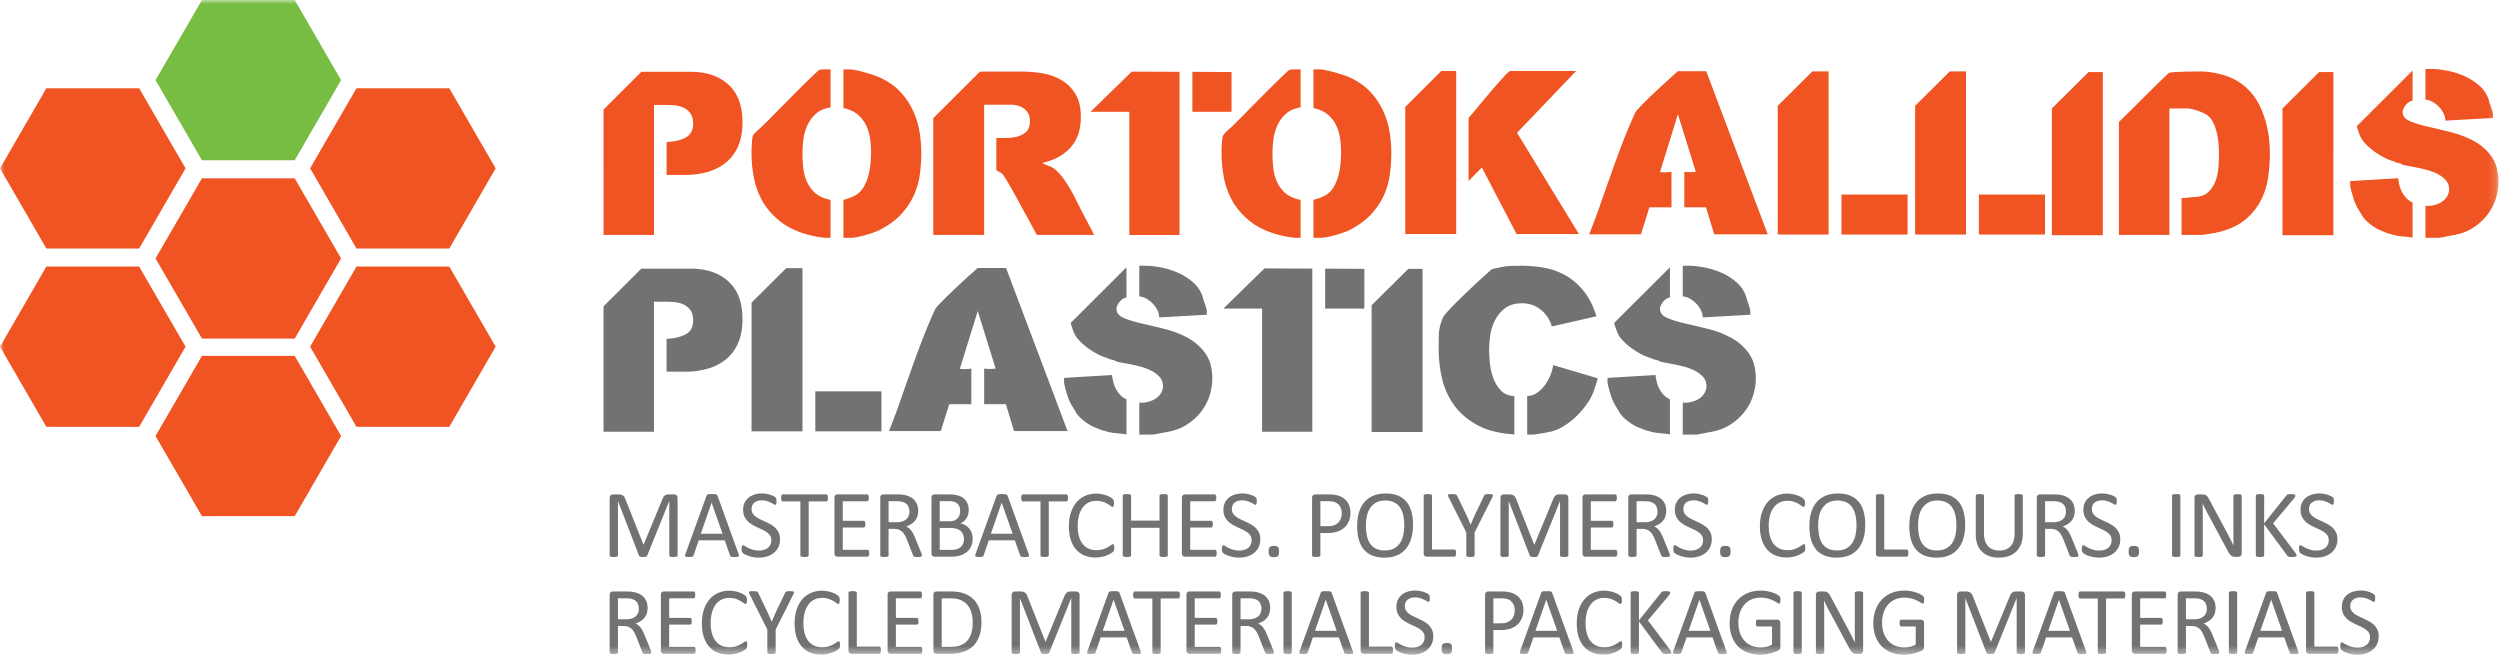
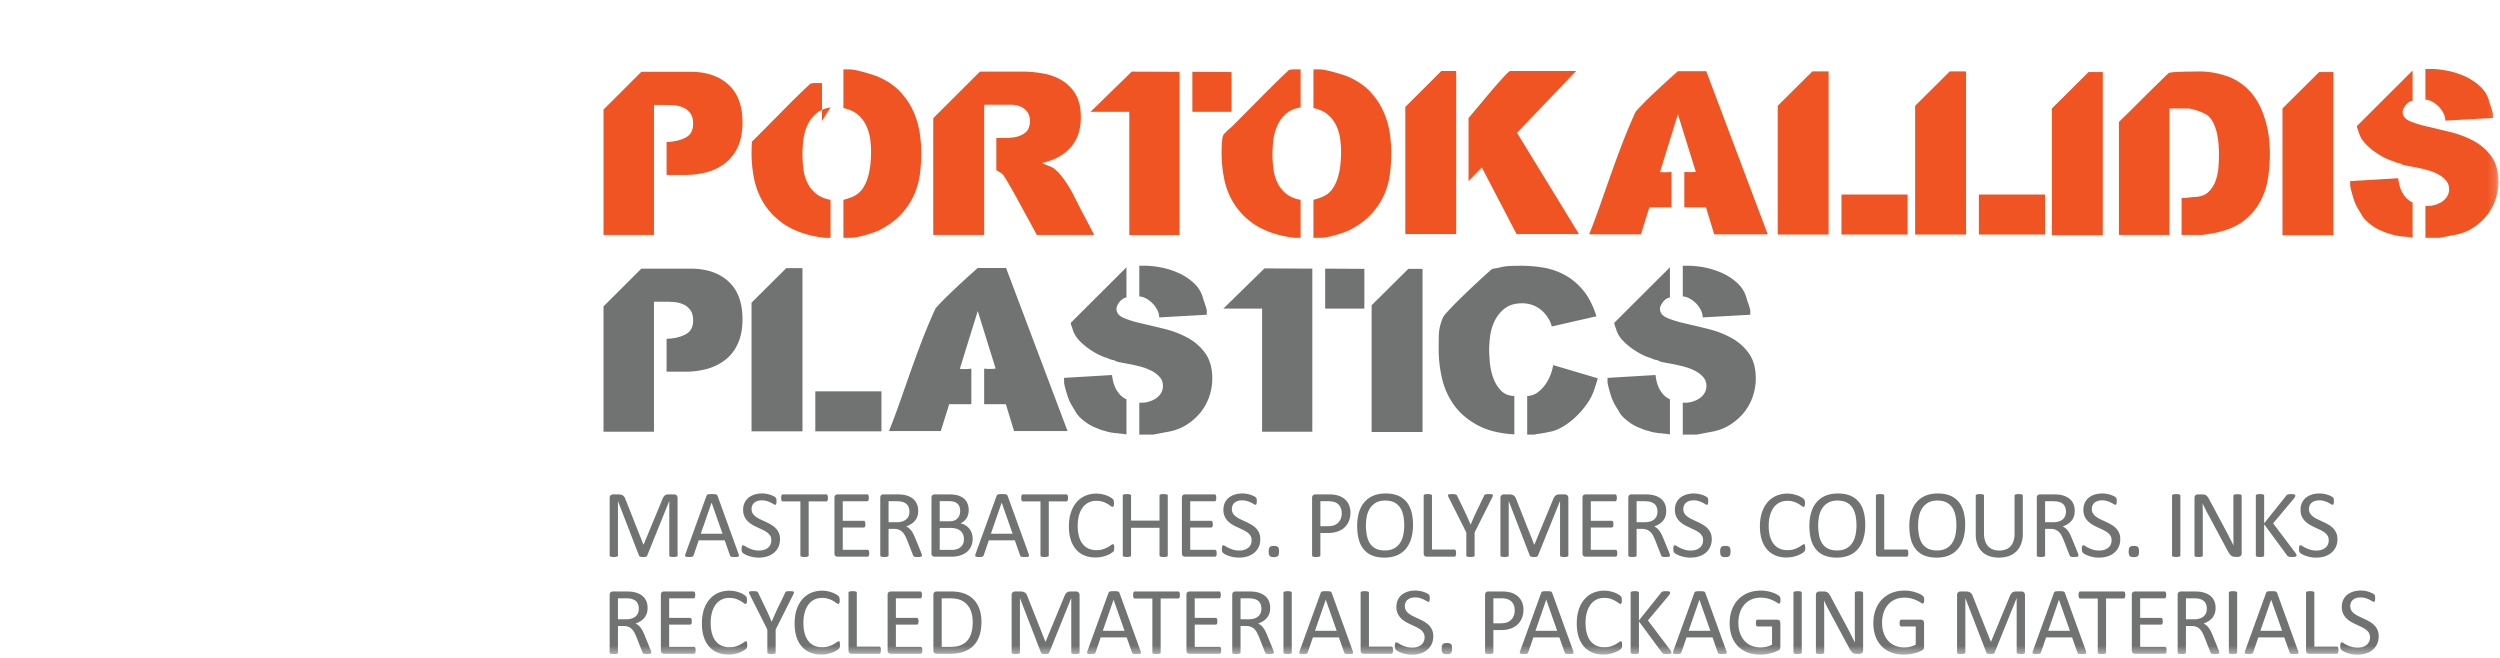
<svg xmlns="http://www.w3.org/2000/svg" xmlns:xlink="http://www.w3.org/1999/xlink" width="300" height="79" viewBox="0 0 300 79">
  <defs>
    <path id="a" d="M0 78.562h299.816V0H0z" />
  </defs>
  <g fill="none" fill-rule="evenodd">
-     <path fill="#EF5422" d="M89.099 14.687c0 1.114-.178 2.071-.53 2.871a5.074 5.074 0 0 1-1.475 1.96 6.166 6.166 0 0 1-2.188 1.116 9.768 9.768 0 0 1-2.685.358H79.99v-3.947c.903-.038 1.66-.213 2.272-.531.61-.318.915-.874.915-1.67 0-.545-.12-.975-.358-1.285a2.153 2.153 0 0 0-.878-.674 3.494 3.494 0 0 0-1.075-.253c-.37-.025-.699-.036-.984-.036h-1.406v15.599h-6.053V13.15l4.539-4.532h5.924c1.894 0 3.404.515 4.527 1.536 1.124 1.026 1.686 2.535 1.686 4.532M110.556 18.34c0 .85-.06 1.703-.17 2.573a9.162 9.162 0 0 1-.72 2.517 8.589 8.589 0 0 1-1.566 2.315c-.682.734-1.589 1.38-2.72 1.947-.093.033-.267.104-.532.2a12.66 12.66 0 0 1-.905.289c-.337.1-.677.18-1.021.255-.344.068-.64.103-.887.103h-.825v-4.554c.245-.07.5-.15.753-.238.26-.086.493-.197.705-.317a2.78 2.78 0 0 0 .959-.97 5.42 5.42 0 0 0 .57-1.365c.13-.49.217-.991.264-1.495a15.8 15.8 0 0 0 .068-1.366c0-.472-.033-.983-.106-1.522a5.777 5.777 0 0 0-.439-1.561 3.92 3.92 0 0 0-.997-1.35c-.442-.4-1.035-.677-1.777-.833v-4.64h.742c.231 0 .524.043.877.121.353.08.696.166 1.035.265a21.61 21.61 0 0 1 1.302.409c1.167.479 2.107 1.092 2.816 1.842a8.611 8.611 0 0 1 1.633 2.422c.38.866.63 1.732.756 2.596.122.866.185 1.654.185 2.357zm-10.89-5.455c-.76.125-1.367.399-1.819.822a4.161 4.161 0 0 0-1.02 1.47 6.006 6.006 0 0 0-.437 1.72 15.313 15.313 0 0 0-.094 1.575c0 .512.032 1.066.094 1.658.06.594.207 1.147.437 1.668.23.523.57.98 1.02 1.38.452.393 1.06.664 1.82.807v4.554h-.61c-.033 0-.122-.007-.267-.023-.142-.02-.302-.041-.49-.07a10.453 10.453 0 0 1-.583-.104c-.204-.045-.386-.083-.545-.12-1.417-.37-2.574-.904-3.48-1.602-.9-.696-1.616-1.493-2.136-2.382a9.102 9.102 0 0 1-1.077-2.848 15.649 15.649 0 0 1-.293-2.97v-.277a18.168 18.168 0 0 1 .053-1.166c.02-.219.046-.418.08-.598.016-.086.074-.184.173-.303.1-.113.215-.232.347-.356.131-.123.275-.252.428-.384a8.41 8.41 0 0 0 .382-.361c.496-.49 1.022-1.022 1.578-1.588l1.703-1.72c.572-.58 1.139-1.148 1.697-1.696a89.48 89.48 0 0 1 1.606-1.535c.038-.033.116-.061.237-.08.124-.017.232-.028.32-.028h.877v4.557zM131.297 28.195h-6.881c-.3-.566-.63-1.177-.993-1.843-.364-.66-.724-1.318-1.077-1.97a98.639 98.639 0 0 0-1.02-1.84 32.31 32.31 0 0 0-.865-1.442 1.192 1.192 0 0 0-.382-.374 7.575 7.575 0 0 0-.52-.293v-3.866c.267-.017.623-.023 1.073-.012.458.009.897-.04 1.327-.133.436-.1.817-.285 1.146-.57.326-.283.487-.734.487-1.35 0-.353-.068-.652-.211-.901a1.774 1.774 0 0 0-.536-.594 2.144 2.144 0 0 0-.718-.333 3.06 3.06 0 0 0-.775-.107h-3.253v15.628h-6.108V14.183l5.604-5.589h5.176c.71 0 1.47.065 2.284.2a6.772 6.772 0 0 1 2.258.782 4.73 4.73 0 0 1 1.71 1.653c.454.718.679 1.656.679 2.82 0 .621-.076 1.213-.225 1.778a4.633 4.633 0 0 1-.77 1.574c-.36.487-.84.912-1.432 1.287-.597.37-1.335.66-2.22.873.266.142.54.262.824.357.282.099.54.244.77.438.282.246.551.538.81.874.257.338.495.679.715 1.033.223.354.423.701.601 1.045.172.346.333.657.476.943.284.565.61 1.195.982 1.894.374.698.726 1.38 1.064 2.05M147.785 13.414h-4.701V8.618l4.701.028v4.768zm-6.24 14.783h-6.029V13.414h-4.647l4.94-4.82 5.737.024v19.579zM166.956 18.34c0 .85-.054 1.703-.17 2.573a9.155 9.155 0 0 1-.716 2.517c-.363.809-.887 1.581-1.566 2.315-.684.734-1.59 1.38-2.723 1.947-.09.033-.266.104-.533.2-.264.095-.563.196-.9.289-.338.1-.678.18-1.023.255a4.793 4.793 0 0 1-.89.103h-.822v-4.554c.244-.07.499-.15.758-.238.253-.086.488-.197.7-.317.392-.233.707-.554.958-.97.247-.415.438-.87.57-1.365.135-.49.221-.991.263-1.495a15.8 15.8 0 0 0 .068-1.366c0-.472-.034-.983-.104-1.522a5.708 5.708 0 0 0-.437-1.561 4.002 4.002 0 0 0-.996-1.35c-.444-.4-1.04-.677-1.78-.833v-4.64h.74c.232 0 .526.043.878.121.353.08.701.166 1.038.265.334.096.627.184.878.264.242.08.386.13.42.145 1.169.479 2.11 1.092 2.816 1.842a8.55 8.55 0 0 1 1.633 2.422c.383.866.636 1.732.759 2.596.123.866.181 1.654.181 2.357zm-10.884-5.455c-.76.125-1.366.399-1.82.822a4.165 4.165 0 0 0-1.02 1.47 6.09 6.09 0 0 0-.44 1.72 15.096 15.096 0 0 0-.096 1.575c0 .512.033 1.066.096 1.658.061.594.209 1.147.44 1.668.23.523.568.98 1.02 1.38.454.393 1.06.664 1.82.807v4.554h-.608a2.76 2.76 0 0 1-.265-.023c-.142-.02-.31-.041-.493-.07a10.108 10.108 0 0 1-.586-.104c-.204-.045-.383-.083-.545-.12-1.416-.37-2.576-.904-3.479-1.602-.902-.696-1.612-1.493-2.136-2.382a8.942 8.942 0 0 1-1.073-2.848 15.42 15.42 0 0 1-.295-2.97v-.277c0-.152.006-.323.01-.53.011-.204.025-.413.043-.636.016-.219.044-.418.078-.598a.797.797 0 0 1 .172-.303c.098-.113.214-.232.348-.356.13-.123.275-.252.425-.384.15-.133.278-.253.384-.361.496-.49 1.023-1.022 1.578-1.588l1.702-1.72c.573-.58 1.144-1.148 1.7-1.696a71.349 71.349 0 0 1 1.608-1.535c.034-.033.109-.061.239-.08.122-.017.227-.028.32-.028h.873v4.557zM189.478 28.09h-7.488l-4.17-7.998-1.594 1.64v-7.575c.214-.247.48-.56.796-.94.32-.38.653-.78 1.009-1.206.356-.427.71-.842 1.063-1.26.356-.412.68-.787.982-1.12.304-.34.553-.61.76-.812.202-.2.33-.303.384-.303h7.917l-7.093 7.417 7.434 12.157zm-14.738 0h-6.104V12.832l4.325-4.316h1.78V28.09zM212.129 28.117h-6.424l-.985-3.235h-2.602V20.62c.481.052.94.052 1.381 0l-2.152-6.912-2.148 6.936a5.878 5.878 0 0 0 1.38-.024v4.262h-2.655l-1.012 3.235h-6.21a87.835 87.835 0 0 0 1.34-3.593c.414-1.188.836-2.388 1.264-3.587.424-1.203.869-2.412 1.338-3.642a65.878 65.878 0 0 1 1.58-3.775c.033-.086.16-.246.374-.475a37.615 37.615 0 0 1 1.817-1.814 103.727 103.727 0 0 1 2.15-1.985c.328-.293.59-.53.782-.705h3.401l7.38 19.576z" />
+     <path fill="#EF5422" d="M89.099 14.687c0 1.114-.178 2.071-.53 2.871a5.074 5.074 0 0 1-1.475 1.96 6.166 6.166 0 0 1-2.188 1.116 9.768 9.768 0 0 1-2.685.358H79.99v-3.947c.903-.038 1.66-.213 2.272-.531.61-.318.915-.874.915-1.67 0-.545-.12-.975-.358-1.285a2.153 2.153 0 0 0-.878-.674 3.494 3.494 0 0 0-1.075-.253c-.37-.025-.699-.036-.984-.036h-1.406v15.599h-6.053V13.15l4.539-4.532h5.924c1.894 0 3.404.515 4.527 1.536 1.124 1.026 1.686 2.535 1.686 4.532M110.556 18.34c0 .85-.06 1.703-.17 2.573a9.162 9.162 0 0 1-.72 2.517 8.589 8.589 0 0 1-1.566 2.315c-.682.734-1.589 1.38-2.72 1.947-.093.033-.267.104-.532.2a12.66 12.66 0 0 1-.905.289c-.337.1-.677.18-1.021.255-.344.068-.64.103-.887.103h-.825v-4.554c.245-.07.5-.15.753-.238.26-.086.493-.197.705-.317a2.78 2.78 0 0 0 .959-.97 5.42 5.42 0 0 0 .57-1.365c.13-.49.217-.991.264-1.495a15.8 15.8 0 0 0 .068-1.366c0-.472-.033-.983-.106-1.522a5.777 5.777 0 0 0-.439-1.561 3.92 3.92 0 0 0-.997-1.35c-.442-.4-1.035-.677-1.777-.833v-4.64h.742c.231 0 .524.043.877.121.353.08.696.166 1.035.265a21.61 21.61 0 0 1 1.302.409c1.167.479 2.107 1.092 2.816 1.842a8.611 8.611 0 0 1 1.633 2.422c.38.866.63 1.732.756 2.596.122.866.185 1.654.185 2.357zm-10.89-5.455c-.76.125-1.367.399-1.819.822a4.161 4.161 0 0 0-1.02 1.47 6.006 6.006 0 0 0-.437 1.72 15.313 15.313 0 0 0-.094 1.575c0 .512.032 1.066.094 1.658.06.594.207 1.147.437 1.668.23.523.57.98 1.02 1.38.452.393 1.06.664 1.82.807v4.554h-.61c-.033 0-.122-.007-.267-.023-.142-.02-.302-.041-.49-.07a10.453 10.453 0 0 1-.583-.104c-.204-.045-.386-.083-.545-.12-1.417-.37-2.574-.904-3.48-1.602-.9-.696-1.616-1.493-2.136-2.382a9.102 9.102 0 0 1-1.077-2.848 15.649 15.649 0 0 1-.293-2.97v-.277a18.168 18.168 0 0 1 .053-1.166a8.41 8.41 0 0 0 .382-.361c.496-.49 1.022-1.022 1.578-1.588l1.703-1.72c.572-.58 1.139-1.148 1.697-1.696a89.48 89.48 0 0 1 1.606-1.535c.038-.033.116-.061.237-.08.124-.017.232-.028.32-.028h.877v4.557zM131.297 28.195h-6.881c-.3-.566-.63-1.177-.993-1.843-.364-.66-.724-1.318-1.077-1.97a98.639 98.639 0 0 0-1.02-1.84 32.31 32.31 0 0 0-.865-1.442 1.192 1.192 0 0 0-.382-.374 7.575 7.575 0 0 0-.52-.293v-3.866c.267-.017.623-.023 1.073-.012.458.009.897-.04 1.327-.133.436-.1.817-.285 1.146-.57.326-.283.487-.734.487-1.35 0-.353-.068-.652-.211-.901a1.774 1.774 0 0 0-.536-.594 2.144 2.144 0 0 0-.718-.333 3.06 3.06 0 0 0-.775-.107h-3.253v15.628h-6.108V14.183l5.604-5.589h5.176c.71 0 1.47.065 2.284.2a6.772 6.772 0 0 1 2.258.782 4.73 4.73 0 0 1 1.71 1.653c.454.718.679 1.656.679 2.82 0 .621-.076 1.213-.225 1.778a4.633 4.633 0 0 1-.77 1.574c-.36.487-.84.912-1.432 1.287-.597.37-1.335.66-2.22.873.266.142.54.262.824.357.282.099.54.244.77.438.282.246.551.538.81.874.257.338.495.679.715 1.033.223.354.423.701.601 1.045.172.346.333.657.476.943.284.565.61 1.195.982 1.894.374.698.726 1.38 1.064 2.05M147.785 13.414h-4.701V8.618l4.701.028v4.768zm-6.24 14.783h-6.029V13.414h-4.647l4.94-4.82 5.737.024v19.579zM166.956 18.34c0 .85-.054 1.703-.17 2.573a9.155 9.155 0 0 1-.716 2.517c-.363.809-.887 1.581-1.566 2.315-.684.734-1.59 1.38-2.723 1.947-.09.033-.266.104-.533.2-.264.095-.563.196-.9.289-.338.1-.678.18-1.023.255a4.793 4.793 0 0 1-.89.103h-.822v-4.554c.244-.07.499-.15.758-.238.253-.086.488-.197.7-.317.392-.233.707-.554.958-.97.247-.415.438-.87.57-1.365.135-.49.221-.991.263-1.495a15.8 15.8 0 0 0 .068-1.366c0-.472-.034-.983-.104-1.522a5.708 5.708 0 0 0-.437-1.561 4.002 4.002 0 0 0-.996-1.35c-.444-.4-1.04-.677-1.78-.833v-4.64h.74c.232 0 .526.043.878.121.353.08.701.166 1.038.265.334.096.627.184.878.264.242.08.386.13.42.145 1.169.479 2.11 1.092 2.816 1.842a8.55 8.55 0 0 1 1.633 2.422c.383.866.636 1.732.759 2.596.123.866.181 1.654.181 2.357zm-10.884-5.455c-.76.125-1.366.399-1.82.822a4.165 4.165 0 0 0-1.02 1.47 6.09 6.09 0 0 0-.44 1.72 15.096 15.096 0 0 0-.096 1.575c0 .512.033 1.066.096 1.658.061.594.209 1.147.44 1.668.23.523.568.98 1.02 1.38.454.393 1.06.664 1.82.807v4.554h-.608a2.76 2.76 0 0 1-.265-.023c-.142-.02-.31-.041-.493-.07a10.108 10.108 0 0 1-.586-.104c-.204-.045-.383-.083-.545-.12-1.416-.37-2.576-.904-3.479-1.602-.902-.696-1.612-1.493-2.136-2.382a8.942 8.942 0 0 1-1.073-2.848 15.42 15.42 0 0 1-.295-2.97v-.277c0-.152.006-.323.01-.53.011-.204.025-.413.043-.636.016-.219.044-.418.078-.598a.797.797 0 0 1 .172-.303c.098-.113.214-.232.348-.356.13-.123.275-.252.425-.384.15-.133.278-.253.384-.361.496-.49 1.023-1.022 1.578-1.588l1.702-1.72c.573-.58 1.144-1.148 1.7-1.696a71.349 71.349 0 0 1 1.608-1.535c.034-.033.109-.061.239-.08.122-.017.227-.028.32-.028h.873v4.557zM189.478 28.09h-7.488l-4.17-7.998-1.594 1.64v-7.575c.214-.247.48-.56.796-.94.32-.38.653-.78 1.009-1.206.356-.427.71-.842 1.063-1.26.356-.412.68-.787.982-1.12.304-.34.553-.61.76-.812.202-.2.33-.303.384-.303h7.917l-7.093 7.417 7.434 12.157zm-14.738 0h-6.104V12.832l4.325-4.316h1.78V28.09zM212.129 28.117h-6.424l-.985-3.235h-2.602V20.62c.481.052.94.052 1.381 0l-2.152-6.912-2.148 6.936a5.878 5.878 0 0 0 1.38-.024v4.262h-2.655l-1.012 3.235h-6.21a87.835 87.835 0 0 0 1.34-3.593c.414-1.188.836-2.388 1.264-3.587.424-1.203.869-2.412 1.338-3.642a65.878 65.878 0 0 1 1.58-3.775c.033-.086.16-.246.374-.475a37.615 37.615 0 0 1 1.817-1.814 103.727 103.727 0 0 1 2.15-1.985c.328-.293.59-.53.782-.705h3.401l7.38 19.576z" />
    <mask id="b" fill="#fff">
      <use xlink:href="#a" />
    </mask>
    <path fill="#EF5422" d="M220.975 28.144h7.938v-4.797h-7.938v4.797zm-1.542 0h-6.108V12.7l4.16-4.132h1.948v19.576zM237.465 28.144h7.937v-4.797h-7.937v4.797zm-1.54 0h-6.11V12.7l4.159-4.132h1.95v19.576zM252.336 28.223h-6.109V13.017l4.402-4.371h1.707zM272.384 18.449c0 .88-.065 1.804-.198 2.767a8.797 8.797 0 0 1-.842 2.742c-.42.866-1.032 1.644-1.83 2.33-.797.687-1.86 1.204-3.182 1.537a8.848 8.848 0 0 1-.522.118c-.218.047-.446.085-.676.12-.23.033-.44.066-.623.091-.185.027-.297.04-.331.04h-2.391V23.77c.23 0 .482-.018.756-.054.275-.033.539-.06.782-.079.73-.015 1.292-.22 1.688-.606.4-.388.693-.85.876-1.389.187-.54.296-1.099.33-1.671.04-.572.055-1.062.055-1.47 0-.35-.016-.759-.055-1.217a9.195 9.195 0 0 0-.211-1.38 5.222 5.222 0 0 0-.475-1.281 2.353 2.353 0 0 0-.827-.915c-.106-.052-.245-.122-.42-.201a5.02 5.02 0 0 0-.586-.223 7.594 7.594 0 0 0-.64-.185 2.254 2.254 0 0 0-.532-.082h-2.201v15.178h-6.056V14.632c1.01-.988 2.003-1.965 2.976-2.94.973-.97 1.965-1.941 2.973-2.914.032-.033.161-.064.374-.09.21-.03.444-.046.704-.053.253-.008.492-.02.715-.028.221-.008.353-.013.385-.013.423 0 .801-.006 1.128-.014a10.223 10.223 0 0 1 2.046.134c.36.06.793.162 1.287.304.778.231 1.46.558 2.044.982a7.026 7.026 0 0 1 1.49 1.44c.405.54.739 1.118.995 1.735.252.62.458 1.236.609 1.858.147.617.252 1.221.308 1.812.052.592.077 1.126.077 1.604M280.007 28.223h-6.11V13.017l4.4-4.371h1.71zM299.152 14.157l-5.712.317c0-.282-.066-.567-.21-.86a3.114 3.114 0 0 0-.555-.794 3.406 3.406 0 0 0-.773-.598 1.915 1.915 0 0 0-.85-.261V8.277h.744c.474 0 1.06.062 1.754.185.69.122 1.38.331 2.071.622a7.138 7.138 0 0 1 1.898 1.19 3.863 3.863 0 0 1 1.183 1.87 1.9 1.9 0 0 0 .103.36c.056.146.11.302.162.46.05.16.096.305.132.437.035.135.053.218.053.255v.5zm.664 7.682c0 .67-.113 1.35-.334 2.039a6.155 6.155 0 0 1-1.008 1.906 6.814 6.814 0 0 1-1.685 1.536c-.674.446-1.473.743-2.392.903a6.623 6.623 0 0 0-.45.078c-.177.038-.355.071-.53.106-.18.035-.336.067-.481.093-.14.025-.228.04-.26.04h-1.624V24.7a2.87 2.87 0 0 0 1.023-.08 3.36 3.36 0 0 0 .915-.382c.269-.174.483-.383.653-.65.167-.266.251-.556.251-.873 0-.427-.132-.79-.399-1.087-.265-.3-.6-.554-.994-.756a6.46 6.46 0 0 0-1.302-.49c-.47-.124-.918-.226-1.34-.304-.429-.08-.797-.149-1.116-.212-.32-.062-.524-.133-.615-.2a.275.275 0 0 0-.156-.066 1.568 1.568 0 0 1-.212-.04 2.956 2.956 0 0 1-.558-.212c-.02-.018-.06-.029-.133-.04a.448.448 0 0 1-.185-.063 6.865 6.865 0 0 1-.942-.424 9.576 9.576 0 0 1-1.104-.704 7.595 7.595 0 0 1-1.036-.928 3.196 3.196 0 0 1-.688-1.127c-.039-.103-.085-.246-.147-.423a4.308 4.308 0 0 1-.147-.503l6.691-6.674v3.63a1.02 1.02 0 0 0-.449.168c-.143.098-.269.214-.374.346a2.379 2.379 0 0 0-.266.426c-.069.153-.102.288-.102.409 0 .477.28.838.843 1.087.571.247 1.278.466 2.127.66.85.194 1.774.416 2.776.664 1.001.247 1.925.6 2.777 1.06a6.304 6.304 0 0 1 2.124 1.854c.565.776.85 1.802.85 3.073zm-10.305 6.677a8.258 8.258 0 0 0-.689-.097c-.266-.023-.487-.047-.665-.063a7.048 7.048 0 0 1-1.008-.186 2.552 2.552 0 0 0-.36-.107 3.14 3.14 0 0 1-.356-.104c-.089-.038-.2-.08-.332-.134-.135-.055-.243-.1-.334-.133a5.355 5.355 0 0 1-1.258-.727 5.82 5.82 0 0 1-.641-.559 2.524 2.524 0 0 1-.49-.675c-.09-.138-.207-.333-.356-.582a5.47 5.47 0 0 1-.385-.742 4.253 4.253 0 0 1-.214-.584c-.072-.227-.136-.45-.2-.673-.06-.222-.111-.416-.147-.584a2.786 2.786 0 0 1-.054-.302v-.532l5.766-.342c.013.209.06.452.117.727.063.274.156.542.277.81.124.262.295.517.506.765.216.25.489.45.823.609v4.215z" mask="url(#b)" />
    <path fill="#717272" d="M89.099 38.302c0 1.111-.178 2.07-.53 2.872-.354.804-.849 1.46-1.475 1.961a6.192 6.192 0 0 1-2.188 1.113 9.75 9.75 0 0 1-2.685.356H79.99v-3.946c.903-.033 1.66-.21 2.272-.53.61-.317.915-.876.915-1.668 0-.547-.12-.974-.358-1.283a2.071 2.071 0 0 0-.878-.678 3.563 3.563 0 0 0-1.075-.252c-.37-.026-.699-.04-.984-.04h-1.406V51.81h-6.053V36.763l4.539-4.526h5.924c1.894 0 3.404.51 4.527 1.536 1.124 1.02 1.686 2.532 1.686 4.529M97.837 51.757h7.937V46.96h-7.937v4.797zm-1.541 0h-6.11v-15.44l4.162-4.137h1.948v19.577zM128.107 51.728h-6.422l-.982-3.227h-2.605v-4.267c.48.052.935.052 1.38 0l-2.148-6.91-2.152 6.933c.196.021.411.03.65.03.238 0 .481-.017.733-.053v4.267h-2.657l-1.01 3.227h-6.214a83.92 83.92 0 0 0 1.339-3.589c.418-1.191.838-2.388 1.264-3.587.424-1.2.869-2.414 1.34-3.642a67.925 67.925 0 0 1 1.58-3.776c.034-.089.16-.246.371-.477.211-.228.473-.496.782-.806.31-.31.659-.647 1.034-1.005.383-.365.756-.714 1.119-1.05.36-.333.707-.65 1.036-.938.326-.29.588-.527.785-.7h3.398l7.379 19.57zM144.815 37.77l-5.71.319c0-.28-.074-.566-.212-.863a3.192 3.192 0 0 0-.558-.791 3.401 3.401 0 0 0-.77-.598 2.021 2.021 0 0 0-.85-.267V31.89h.74c.477 0 1.067.06 1.754.183.693.124 1.38.332 2.069.621a6.965 6.965 0 0 1 1.9 1.196c.578.5.97 1.128 1.182 1.867.018.091.054.209.107.356.054.15.109.307.158.463.053.162.103.306.134.437.035.135.056.22.056.252v.505zm.66 7.684c0 .67-.113 1.35-.332 2.037a6.175 6.175 0 0 1-1.007 1.908 6.83 6.83 0 0 1-1.686 1.535c-.674.442-1.47.742-2.39.904a7.269 7.269 0 0 0-.45.08c-.18.033-.353.068-.531.104-.178.033-.341.067-.48.09-.142.029-.23.042-.264.042h-1.62v-3.843c.335.036.676.008 1.018-.078.346-.088.65-.217.916-.384.267-.167.485-.385.656-.649a1.63 1.63 0 0 0 .248-.873c0-.426-.13-.787-.393-1.086-.267-.3-.6-.553-1-.755a6.631 6.631 0 0 0-1.3-.49 19.09 19.09 0 0 0-1.341-.305c-.427-.078-.795-.15-1.115-.21-.32-.062-.524-.131-.61-.198-.037-.038-.089-.058-.16-.068a1.22 1.22 0 0 1-.21-.041 3.314 3.314 0 0 1-.56-.21c-.019-.02-.062-.034-.135-.04a.574.574 0 0 1-.186-.064 6.915 6.915 0 0 1-.942-.426 9.285 9.285 0 0 1-1.102-.703 7.428 7.428 0 0 1-1.036-.926 3.264 3.264 0 0 1-.688-1.124c-.037-.108-.084-.251-.146-.429a3.38 3.38 0 0 1-.146-.502l6.692-6.676v3.628c-.161.02-.312.077-.45.174-.145.1-.266.213-.375.345a2.172 2.172 0 0 0-.267.425.99.99 0 0 0-.105.41c0 .478.284.84.85 1.084.566.25 1.273.47 2.125.663.852.197 1.773.416 2.777.663.999.246 1.924.6 2.774 1.06a6.287 6.287 0 0 1 2.12 1.852c.571.78.852 1.801.852 3.076zm-10.3 6.676a8.586 8.586 0 0 0-.692-.093l-.665-.069a6.552 6.552 0 0 1-1.01-.183 2.3 2.3 0 0 0-.355-.109 1.996 1.996 0 0 1-.36-.106c-.087-.036-.199-.075-.33-.132a30.496 30.496 0 0 0-.335-.131 5.669 5.669 0 0 1-1.261-.73 5.935 5.935 0 0 1-.636-.556 2.583 2.583 0 0 1-.495-.675 29.322 29.322 0 0 1-.356-.583 5.694 5.694 0 0 1-.386-.741 6.08 6.08 0 0 1-.212-.584c-.07-.227-.138-.452-.2-.673a8.265 8.265 0 0 1-.144-.584 2.302 2.302 0 0 1-.052-.3v-.536l5.759-.343c.02.211.06.453.123.728.063.273.154.544.276.808.128.266.293.521.506.77.212.246.486.452.825.608v4.214zM163.722 37.03h-4.702v-4.794l4.702.028v4.766zm-6.243 14.781h-6.028V37.03h-4.646l4.937-4.824 5.737.03v19.575zM170.706 51.837h-6.11V36.631l4.4-4.367h1.71zM191.73 45.398c-.066.25-.141.496-.22.742l-.227.69a6.296 6.296 0 0 1-.835 1.613c-.38.55-.82 1.063-1.316 1.54a8.738 8.738 0 0 1-1.59 1.218c-.57.333-1.124.547-1.677.636a7.331 7.331 0 0 1-.515.104c-.204.038-.405.07-.6.11-.104 0-.235.012-.385.05-.15.035-.271.053-.36.053h-.742V47.52a2.2 2.2 0 0 0 1.265-.442c.36-.27.676-.599.942-.978.262-.379.469-.778.622-1.191.151-.416.246-.784.28-1.1l5.359 1.588zm-.155-7.445l-5.361 1.224a3.773 3.773 0 0 0-.603-1.26 3.783 3.783 0 0 0-.861-.861 3.386 3.386 0 0 0-1.008-.504 3.702 3.702 0 0 0-1.038-.158c-.899 0-1.61.206-2.134.62a4.285 4.285 0 0 0-1.21 1.496 5.804 5.804 0 0 0-.543 1.83c-.08.635-.119 1.175-.119 1.615 0 .445.03.975.092 1.603a7.27 7.27 0 0 0 .41 1.816c.216.584.517 1.081.92 1.495.396.416.93.632 1.6.652v4.605c-1.78-.104-3.26-.475-4.43-1.112-1.167-.635-2.1-1.428-2.79-2.38a8.847 8.847 0 0 1-1.446-3.18 15.41 15.41 0 0 1-.413-3.499c0-.457.005-1.019.018-1.681.005-.66.167-1.384.486-2.157.069-.164.325-.479.759-.94.433-.468.948-.989 1.542-1.563a99.725 99.725 0 0 1 1.83-1.737 83.966 83.966 0 0 1 1.634-1.483c.088-.087.228-.146.41-.171.189-.028.36-.058.517-.094.46-.123.932-.194 1.41-.213.474-.017.918-.025 1.327-.025.867 0 1.748.074 2.64.225.894.15 1.752.445 2.566.887.814.44 1.546 1.055 2.203 1.843.653.782 1.184 1.822 1.592 3.107zM210.033 37.77l-5.71.319c0-.28-.069-.566-.214-.863a3.081 3.081 0 0 0-.555-.791 3.383 3.383 0 0 0-.77-.598 2.008 2.008 0 0 0-.851-.267V31.89h.744c.477 0 1.061.06 1.754.183a9.875 9.875 0 0 1 2.068.621 7.133 7.133 0 0 1 1.902 1.196c.571.5.97 1.128 1.182 1.867.013.091.05.209.104.356.053.15.109.307.16.463.05.162.096.306.132.437.036.135.054.22.054.252v.505zm.663 7.684c0 .67-.113 1.35-.333 2.037-.22.689-.56 1.324-1.008 1.908a6.83 6.83 0 0 1-1.686 1.535c-.671.442-1.475.742-2.392.904a7.838 7.838 0 0 0-.45.08 51.95 51.95 0 0 0-.53.104c-.177.033-.335.067-.477.09a2.075 2.075 0 0 1-.266.042h-1.621v-3.843c.335.036.677.008 1.021-.078.345-.088.651-.217.918-.384.268-.167.483-.385.65-.649.167-.266.251-.556.251-.873 0-.426-.128-.787-.399-1.086-.265-.3-.6-.553-.992-.755a6.613 6.613 0 0 0-1.303-.49 19.55 19.55 0 0 0-1.34-.305c-.427-.078-.797-.15-1.116-.21-.32-.062-.523-.131-.614-.198-.034-.038-.089-.058-.155-.068a1.395 1.395 0 0 1-.214-.041 3.585 3.585 0 0 1-.557-.21c-.022-.02-.061-.034-.13-.04a.518.518 0 0 1-.19-.064 6.922 6.922 0 0 1-.943-.426 9.734 9.734 0 0 1-1.102-.703 7.476 7.476 0 0 1-1.035-.926 3.253 3.253 0 0 1-.69-1.124c-.03-.108-.084-.251-.146-.429a5.039 5.039 0 0 1-.148-.502l6.693-6.676v3.628c-.157.02-.31.077-.45.174-.142.1-.265.213-.373.345a2.455 2.455 0 0 0-.266.425 1.008 1.008 0 0 0-.103.41c0 .478.28.84.845 1.084.572.25 1.28.47 2.126.663.85.197 1.775.416 2.775.663 1.002.246 1.924.6 2.777 1.06a6.265 6.265 0 0 1 2.123 1.852c.566.78.85 1.801.85 3.076zm-10.304 6.676a8.095 8.095 0 0 0-.69-.093l-.663-.069a6.601 6.601 0 0 1-1.01-.183 2.422 2.422 0 0 0-.36-.109 1.99 1.99 0 0 1-.355-.106c-.091-.036-.201-.075-.331-.132l-.334-.131a5.19 5.19 0 0 1-.6-.29 5.98 5.98 0 0 1-.66-.44 5.807 5.807 0 0 1-.642-.556 2.58 2.58 0 0 1-.488-.675c-.09-.141-.207-.335-.358-.583a5.337 5.337 0 0 1-.384-.741 4.563 4.563 0 0 1-.214-.584c-.072-.227-.137-.452-.2-.673a9.145 9.145 0 0 1-.145-.584 2.285 2.285 0 0 1-.055-.3v-.536l5.766-.343c.013.211.054.453.119.728.06.273.155.544.275.808.124.266.294.521.506.77.214.246.489.452.823.608v4.214z" mask="url(#b)" />
-     <path fill="#EF5422" d="M24.233 61.94l-5.57-9.62 5.57-9.615h11.133l5.563 9.616-5.563 9.618z" mask="url(#b)" />
-     <path fill="#77BC43" d="M24.233 19.234l-5.57-9.619L24.234 0h11.133l5.563 9.615-5.563 9.619z" mask="url(#b)" />
-     <path fill="#EF5422" d="M5.566 29.823L0 20.203l5.566-9.612h11.132l5.569 9.612-5.57 9.62zM42.779 29.823l-5.565-9.62 5.565-9.612h11.136l5.563 9.612-5.563 9.62zM24.233 40.63l-5.57-9.619 5.57-9.613h11.133l5.563 9.613-5.563 9.62zM5.566 51.22L0 41.6l5.566-9.613h11.132l5.569 9.614-5.57 9.62zM42.779 51.22l-5.565-9.62 5.565-9.613h11.136l5.563 9.614-5.563 9.62z" mask="url(#b)" />
    <path fill="#717272" d="M81.31 66.654a.135.135 0 0 1-.108.135.866.866 0 0 1-.152.035c-.062.01-.142.015-.24.015-.094 0-.172-.005-.238-.015a.792.792 0 0 1-.154-.036.132.132 0 0 1-.104-.134v-6.512h-.012l-2.642 6.54a.224.224 0 0 1-.049.07.288.288 0 0 1-.093.05.717.717 0 0 1-.145.028c-.057.007-.123.01-.2.01-.08 0-.15-.005-.209-.014a.807.807 0 0 1-.143-.03.25.25 0 0 1-.092-.05.155.155 0 0 1-.042-.063l-2.527-6.54h-.005v6.51a.124.124 0 0 1-.024.08.14.14 0 0 1-.083.055.87.87 0 0 1-.157.036c-.063.01-.143.015-.244.015a1.55 1.55 0 0 1-.238-.015.756.756 0 0 1-.151-.036c-.039-.01-.064-.03-.078-.055a.136.136 0 0 1-.021-.08v-6.876c0-.161.042-.276.128-.347a.452.452 0 0 1 .288-.103h.613c.125 0 .234.01.33.033a.645.645 0 0 1 .423.301c.048.078.088.168.124.272l2.143 5.415h.028l2.233-5.397c.041-.116.089-.214.14-.295a.72.72 0 0 1 .167-.194.607.607 0 0 1 .203-.105.98.98 0 0 1 .26-.03h.642c.059 0 .114.008.167.025a.339.339 0 0 1 .135.081c.037.037.069.082.09.139a.516.516 0 0 1 .037.205v6.877zM85.393 60.32h-.005l-1.292 3.727h2.607l-1.31-3.727zm3.227 6.131a.67.67 0 0 1 .049.205c.003.053-.013.093-.043.12a.295.295 0 0 1-.154.05 2.658 2.658 0 0 1-.286.013c-.12 0-.216-.002-.288-.009a.655.655 0 0 1-.162-.03.164.164 0 0 1-.08-.054.373.373 0 0 1-.05-.085l-.643-1.821h-3.117l-.613 1.796a.297.297 0 0 1-.048.09.222.222 0 0 1-.083.062.527.527 0 0 1-.157.039 2.296 2.296 0 0 1-.263.012c-.112 0-.204-.005-.277-.015-.071-.01-.12-.027-.15-.054-.029-.027-.042-.067-.041-.12a.731.731 0 0 1 .051-.206L84.78 59.5a.288.288 0 0 1 .06-.104.259.259 0 0 1 .111-.064.951.951 0 0 1 .185-.033 4.859 4.859 0 0 1 .595 0c.08.007.145.018.196.033.052.016.09.038.116.066.027.03.047.065.064.108l2.514 6.945zM93.602 64.707c0 .349-.066.662-.194.935-.13.274-.31.506-.54.696-.229.192-.5.335-.812.432-.31.096-.644.143-1.003.143-.25 0-.485-.02-.698-.064a3.858 3.858 0 0 1-.574-.155 2.604 2.604 0 0 1-.424-.191 1.145 1.145 0 0 1-.238-.168.448.448 0 0 1-.098-.176 1.06 1.06 0 0 1-.03-.286c0-.083.002-.155.011-.21a.523.523 0 0 1 .034-.136.145.145 0 0 1 .059-.072.159.159 0 0 1 .08-.022c.054 0 .13.034.228.099.1.067.226.136.38.216.155.075.34.147.56.216.217.068.47.1.756.1.217 0 .414-.029.592-.087.181-.058.337-.14.464-.244.13-.107.23-.238.3-.39.068-.154.104-.329.104-.527a.993.993 0 0 0-.145-.543 1.476 1.476 0 0 0-.383-.397 3.403 3.403 0 0 0-.542-.31c-.202-.096-.41-.192-.622-.29a6.528 6.528 0 0 1-.62-.326c-.2-.12-.38-.26-.537-.422a1.905 1.905 0 0 1-.386-.57 1.889 1.889 0 0 1-.149-.782c0-.312.058-.592.17-.836.116-.245.274-.45.475-.615.205-.165.445-.292.723-.379a3.12 3.12 0 0 1 1.885.029c.15.048.282.102.397.16.116.062.192.11.228.147a.411.411 0 0 1 .074.086c.012.023.02.049.029.082a1.219 1.219 0 0 1 .023.297c0 .068-.002.13-.01.184a.68.68 0 0 1-.025.137.173.173 0 0 1-.05.08.117.117 0 0 1-.07.026.452.452 0 0 1-.2-.081 7.027 7.027 0 0 0-.336-.182 3.015 3.015 0 0 0-.466-.184 2.014 2.014 0 0 0-.605-.084c-.208 0-.39.027-.545.084a1.15 1.15 0 0 0-.38.22.869.869 0 0 0-.227.33c-.05.129-.076.264-.076.405 0 .21.048.387.146.539.096.15.224.282.382.398.162.116.344.223.55.318l.626.292c.212.097.42.205.625.325.204.117.387.255.548.414.16.16.29.349.388.566.098.218.148.475.148.773M99.348 59.753c0 .072-.004.137-.012.19a.374.374 0 0 1-.039.131.173.173 0 0 1-.063.073.153.153 0 0 1-.083.022h-2.11v6.485a.136.136 0 0 1-.023.08c-.014.024-.043.044-.08.054a.884.884 0 0 1-.154.037c-.065.01-.144.014-.24.014-.093 0-.172-.005-.237-.014a.822.822 0 0 1-.157-.037.13.13 0 0 1-.081-.055.132.132 0 0 1-.024-.08V60.17h-2.108a.163.163 0 0 1-.086-.022.162.162 0 0 1-.059-.073.496.496 0 0 1-.038-.131 1.198 1.198 0 0 1 0-.382.59.59 0 0 1 .038-.137.16.16 0 0 1 .06-.075.168.168 0 0 1 .085-.022h5.214c.03 0 .059.007.083.022a.17.17 0 0 1 .063.075c.018.036.03.08.039.137.008.056.012.12.012.192M104.307 66.393c0 .07-.004.13-.012.182a.407.407 0 0 1-.042.13.21.21 0 0 1-.066.077.163.163 0 0 1-.085.022h-3.597a.412.412 0 0 1-.251-.09c-.08-.059-.12-.164-.12-.315V59.73c0-.15.04-.256.12-.315a.414.414 0 0 1 .251-.088h3.557c.03 0 .058.007.085.022a.163.163 0 0 1 .06.075.689.689 0 0 1 .038.13c.01.052.014.116.014.193 0 .07-.004.13-.014.183a.592.592 0 0 1-.038.127.158.158 0 0 1-.06.073.167.167 0 0 1-.085.021h-2.93v2.347h2.513c.032 0 .058.01.083.026a.196.196 0 0 1 .064.073c.018.032.03.073.039.128.008.054.012.117.012.19 0 .07-.004.13-.012.179a.353.353 0 0 1-.04.121.137.137 0 0 1-.063.067.165.165 0 0 1-.083.018h-2.513v2.678h2.97a.16.16 0 0 1 .085.023c.025.014.047.04.066.071.02.033.033.076.042.129.008.052.012.115.012.192M109.131 61.401c0-.294-.067-.54-.197-.743-.131-.202-.352-.348-.66-.437a1.843 1.843 0 0 0-.328-.057 5 5 0 0 0-.478-.017h-.84v2.519h.973c.263 0 .488-.032.68-.095.192-.063.35-.152.48-.266.126-.114.22-.248.28-.402.059-.152.09-.32.09-.502m1.5 5.253a.161.161 0 0 1-.016.08c-.013.024-.038.044-.077.057a.594.594 0 0 1-.161.036c-.07.008-.162.012-.278.012-.102 0-.183-.004-.247-.012a.53.53 0 0 1-.153-.039.208.208 0 0 1-.091-.07.445.445 0 0 1-.054-.115l-.69-1.763c-.081-.2-.165-.385-.253-.553a1.774 1.774 0 0 0-.31-.433 1.267 1.267 0 0 0-.421-.284 1.533 1.533 0 0 0-.586-.102h-.667v3.186a.115.115 0 0 1-.026.08.138.138 0 0 1-.08.054.825.825 0 0 1-.151.036c-.065.01-.143.015-.24.015-.096 0-.178-.005-.24-.015a.883.883 0 0 1-.155-.036.131.131 0 0 1-.103-.134V59.73c0-.15.039-.257.118-.316a.415.415 0 0 1 .252-.088h1.593a6.748 6.748 0 0 1 .812.045c.29.051.545.13.767.237.221.108.41.246.56.41.151.165.261.357.337.57.075.214.114.45.114.707 0 .252-.035.476-.101.674a1.656 1.656 0 0 1-.293.525 1.95 1.95 0 0 1-.458.396 2.99 2.99 0 0 1-.595.284c.123.054.235.122.335.206.1.083.194.182.279.297.09.116.17.248.248.398.077.15.154.32.231.51l.674 1.645c.053.14.087.237.103.293.016.056.023.1.023.13M115.67 64.72c0-.226-.036-.421-.106-.591a1.105 1.105 0 0 0-.313-.429 1.348 1.348 0 0 0-.515-.262 2.849 2.849 0 0 0-.777-.089h-1.191v2.636h1.445c.227 0 .426-.028.596-.082.169-.055.317-.134.45-.24.126-.105.23-.237.302-.395.072-.16.11-.342.11-.549m-.452-3.405c0-.18-.025-.345-.076-.49a.89.89 0 0 0-.238-.374 1.058 1.058 0 0 0-.422-.235 2.438 2.438 0 0 0-.686-.08h-1.03v2.42h1.134c.257 0 .467-.032.624-.1.157-.067.288-.157.392-.27a1.04 1.04 0 0 0 .23-.4 1.56 1.56 0 0 0 .072-.471m1.5 3.347c0 .235-.03.451-.09.649s-.144.376-.252.535a1.818 1.818 0 0 1-.391.416c-.154.119-.324.22-.516.3a2.824 2.824 0 0 1-.614.182 4.11 4.11 0 0 1-.75.061h-1.958a.414.414 0 0 1-.253-.09c-.078-.059-.117-.164-.117-.315V59.73c0-.15.039-.256.117-.315a.416.416 0 0 1 .253-.088h1.705c.447 0 .813.042 1.098.127.287.085.525.208.717.368.19.163.334.361.43.597.098.234.147.5.147.797 0 .177-.022.347-.065.508a1.668 1.668 0 0 1-.188.448c-.084.137-.188.26-.314.367a1.66 1.66 0 0 1-.431.266 1.766 1.766 0 0 1 1.357 1.155c.077.212.116.445.116.701M120.205 60.32h-.005l-1.291 3.727h2.606l-1.31-3.727zm3.228 6.131c.03.084.046.154.05.205.001.053-.015.093-.045.12a.294.294 0 0 1-.154.05c-.07.009-.166.013-.286.013-.118 0-.215-.002-.287-.009a.65.65 0 0 1-.162-.03.178.178 0 0 1-.083-.054c-.017-.022-.031-.052-.046-.085l-.644-1.821h-3.117l-.614 1.796a.277.277 0 0 1-.047.09.234.234 0 0 1-.084.062.523.523 0 0 1-.158.039 2.245 2.245 0 0 1-.262.012c-.111 0-.204-.005-.274-.015-.072-.01-.124-.027-.152-.054-.03-.027-.042-.067-.04-.12a.75.75 0 0 1 .05-.206l2.515-6.944a.256.256 0 0 1 .059-.104.274.274 0 0 1 .108-.064c.05-.015.113-.026.187-.033a4.82 4.82 0 0 1 .594 0c.083.007.148.018.2.033a.295.295 0 0 1 .115.066c.026.03.047.065.063.108l2.514 6.945zM128.16 59.753c0 .072-.004.137-.012.19a.384.384 0 0 1-.04.131.18.18 0 0 1-.063.073.152.152 0 0 1-.083.022h-2.109v6.485a.132.132 0 0 1-.023.08.132.132 0 0 1-.08.054.902.902 0 0 1-.155.037c-.064.01-.144.014-.24.014a1.65 1.65 0 0 1-.236-.014.847.847 0 0 1-.158-.037c-.038-.01-.067-.03-.08-.055a.127.127 0 0 1-.024-.08V60.17h-2.109a.156.156 0 0 1-.084-.022.159.159 0 0 1-.06-.073.48.48 0 0 1-.039-.131 1.263 1.263 0 0 1 0-.382c.01-.057.023-.1.038-.137a.157.157 0 0 1 .06-.075.16.16 0 0 1 .085-.022h5.214c.03 0 .06.007.083.022a.177.177 0 0 1 .064.075c.018.036.03.08.039.137.008.056.012.12.012.192M133.708 65.748c0 .06-.002.114-.006.16a.727.727 0 0 1-.02.122.377.377 0 0 1-.118.19c-.039.038-.12.098-.245.176-.124.08-.277.157-.459.232a3.697 3.697 0 0 1-1.412.27c-.486 0-.926-.082-1.319-.244-.39-.161-.724-.4-1-.717a3.264 3.264 0 0 1-.638-1.17c-.15-.464-.222-.998-.222-1.603 0-.622.08-1.174.239-1.659.16-.486.386-.896.676-1.234.29-.337.635-.594 1.04-.77.403-.18.85-.268 1.34-.268.217 0 .428.02.634.061.202.041.393.092.567.154.174.06.327.132.463.214.135.08.227.145.28.199a.852.852 0 0 1 .102.117.363.363 0 0 1 .037.096c.01.036.018.08.022.132.007.047.011.11.011.177 0 .078-.004.142-.012.197a.514.514 0 0 1-.037.136.192.192 0 0 1-.053.08.126.126 0 0 1-.08.028c-.054 0-.129-.039-.227-.113a3.152 3.152 0 0 0-.935-.498 2.476 2.476 0 0 0-.788-.112c-.335 0-.639.066-.913.2a1.95 1.95 0 0 0-.701.586 2.869 2.869 0 0 0-.452.945 4.692 4.692 0 0 0-.158 1.273c0 .476.049.892.153 1.257.103.364.251.67.443.913.191.245.428.43.708.556.279.125.595.188.949.188.3 0 .558-.037.783-.11a3.02 3.02 0 0 0 .57-.247c.157-.09.286-.172.387-.246.1-.072.181-.11.24-.11.026 0 .05.007.07.019.019.01.035.034.045.066a.575.575 0 0 1 .028.136c.005.058.008.131.008.22M140.132 66.654a.133.133 0 0 1-.023.08.13.13 0 0 1-.081.054.85.85 0 0 1-.155.036c-.062.01-.14.015-.233.015-.102 0-.181-.005-.243-.015a.803.803 0 0 1-.15-.036.13.13 0 0 1-.105-.134v-3.317h-3.413v3.317a.13.13 0 0 1-.023.08.134.134 0 0 1-.08.054.86.86 0 0 1-.156.036c-.063.01-.142.015-.238.015-.092 0-.173-.005-.24-.015a.808.808 0 0 1-.155-.036.132.132 0 0 1-.105-.134v-7.178c0-.031.008-.058.023-.08.016-.024.043-.041.082-.055a.952.952 0 0 1 .156-.035c.066-.01.147-.015.239-.015.096 0 .175.006.238.015.064.01.116.022.155.035a.158.158 0 0 1 .081.055c.016.022.023.049.023.08v2.994h3.413v-2.994c0-.031.007-.058.023-.08.015-.024.042-.041.081-.055a.954.954 0 0 1 .15-.035 1.62 1.62 0 0 1 .244-.015c.092 0 .17.006.233.015.063.01.116.022.155.035.038.014.066.03.08.055.016.022.024.049.024.08v7.178zM146 66.393c0 .07-.003.13-.01.182a.431.431 0 0 1-.043.13.21.21 0 0 1-.066.077.159.159 0 0 1-.083.022H142.2a.41.41 0 0 1-.252-.09c-.079-.059-.12-.164-.12-.315V59.73c0-.15.041-.256.12-.315a.412.412 0 0 1 .252-.088h3.558c.028 0 .057.007.082.022a.17.17 0 0 1 .061.075c.016.036.03.079.038.13.01.052.015.116.015.193a.93.93 0 0 1-.015.183.48.48 0 0 1-.038.127.163.163 0 0 1-.06.073.161.161 0 0 1-.083.021h-2.932v2.347h2.514c.03 0 .057.01.082.026a.217.217 0 0 1 .065.073.412.412 0 0 1 .039.128 1.539 1.539 0 0 1 0 .369.4.4 0 0 1-.04.121.148.148 0 0 1-.064.067.168.168 0 0 1-.082.018h-2.514v2.678h2.972c.03 0 .058.008.083.023.025.014.047.04.066.071.019.033.033.076.043.129.007.052.01.115.01.192M151.235 64.707c0 .349-.063.662-.194.935a2.01 2.01 0 0 1-.537.696 2.364 2.364 0 0 1-.812.432 3.394 3.394 0 0 1-1.005.143 3.51 3.51 0 0 1-.699-.064 3.86 3.86 0 0 1-.573-.155 2.524 2.524 0 0 1-.423-.191 1.075 1.075 0 0 1-.238-.168.42.42 0 0 1-.098-.176 1.05 1.05 0 0 1-.031-.286c0-.083.002-.155.012-.21a.456.456 0 0 1 .034-.136.133.133 0 0 1 .058-.072.16.16 0 0 1 .08-.022c.056 0 .13.034.228.099.1.067.227.136.382.216.154.075.34.147.558.216.219.068.47.1.757.1.215 0 .412-.029.592-.087.18-.058.334-.14.464-.244.131-.107.23-.238.298-.39.07-.154.106-.329.106-.527a.981.981 0 0 0-.146-.543 1.475 1.475 0 0 0-.38-.397 3.501 3.501 0 0 0-.544-.31c-.204-.096-.409-.192-.622-.29a6.578 6.578 0 0 1-.62-.326c-.201-.12-.38-.26-.54-.422a1.938 1.938 0 0 1-.385-.57 1.874 1.874 0 0 1-.148-.782c0-.312.058-.592.17-.836.116-.245.274-.45.477-.615.2-.165.444-.292.723-.379a3.153 3.153 0 0 1 1.883.029c.15.048.282.102.398.16.116.062.191.11.227.147a.43.43 0 0 1 .075.086c.01.023.02.049.028.082.008.031.013.07.017.119.003.045.008.104.008.178 0 .068-.006.13-.012.184a.624.624 0 0 1-.024.137.178.178 0 0 1-.05.08.114.114 0 0 1-.072.026.47.47 0 0 1-.201-.081 5.954 5.954 0 0 0-.332-.182 3.144 3.144 0 0 0-.468-.184 1.995 1.995 0 0 0-.604-.084c-.21 0-.39.027-.544.084a1.17 1.17 0 0 0-.383.22.852.852 0 0 0-.225.33 1.079 1.079 0 0 0-.076.405c0 .21.048.387.144.539.096.15.226.282.385.398.16.116.343.223.548.318l.625.292c.213.097.42.205.627.325.205.117.388.255.546.414.16.16.29.349.39.566.098.218.146.475.146.773M153.488 66.174c0 .274-.046.455-.136.547-.092.09-.256.135-.494.135-.233 0-.394-.044-.48-.132-.091-.09-.135-.267-.135-.533 0-.274.044-.455.135-.546.093-.09.257-.136.496-.136.232 0 .394.044.482.133.088.09.132.266.132.532M161.008 61.597c0-.304-.059-.557-.173-.764a1.198 1.198 0 0 0-.422-.456 1.421 1.421 0 0 0-.522-.19 3.552 3.552 0 0 0-.525-.04h-.92v2.998h.898c.3 0 .55-.038.75-.114.198-.077.365-.185.5-.321.136-.138.24-.3.307-.492.071-.19.107-.397.107-.62m1.046-.08c0 .371-.06.708-.184 1.01-.125.3-.302.556-.531.769-.23.21-.512.376-.846.491-.334.115-.733.173-1.196.173h-.852v2.693c0 .031-.009.058-.028.08a.134.134 0 0 1-.08.054.812.812 0 0 1-.15.036c-.065.01-.143.015-.24.015-.096 0-.177-.005-.24-.015a.929.929 0 0 1-.154-.036.138.138 0 0 1-.081-.055.14.14 0 0 1-.022-.08v-6.9c0-.152.04-.262.122-.328a.415.415 0 0 1 .271-.098h1.605a4.154 4.154 0 0 1 .993.106c.203.044.41.128.619.25.212.12.39.27.537.447.146.176.26.382.338.615.08.233.119.49.119.772M168.508 63.047c0-.422-.037-.817-.113-1.182-.077-.363-.2-.68-.377-.946a1.815 1.815 0 0 0-.702-.629c-.292-.147-.657-.224-1.089-.224-.43 0-.794.08-1.087.243-.293.162-.53.378-.714.647a2.664 2.664 0 0 0-.394.944c-.079.36-.119.74-.119 1.137 0 .437.036.842.11 1.213.073.368.197.689.37.957.175.267.405.475.7.623.288.147.655.222 1.094.222.436 0 .804-.08 1.099-.242.298-.163.537-.38.718-.656.182-.275.31-.595.388-.956.077-.362.116-.746.116-1.15m1.054-.07c0 .605-.072 1.15-.214 1.635a3.427 3.427 0 0 1-.642 1.24 2.765 2.765 0 0 1-1.068.787c-.428.183-.928.274-1.5.274-.564 0-1.053-.084-1.462-.25a2.576 2.576 0 0 1-1.02-.733 3.112 3.112 0 0 1-.6-1.19c-.13-.473-.196-1.02-.196-1.636 0-.59.072-1.125.214-1.605.142-.482.357-.891.644-1.23a2.86 2.86 0 0 1 1.07-.78c.429-.183.93-.273 1.5-.273.552 0 1.033.082 1.444.248.408.165.75.407 1.021.725.273.318.475.71.609 1.18.134.467.2 1.004.2 1.608M174.73 66.372c0 .076-.005.14-.013.192a.403.403 0 0 1-.039.132.2.2 0 0 1-.062.083.163.163 0 0 1-.088.025h-3.316a.417.417 0 0 1-.253-.09c-.079-.059-.117-.164-.117-.315v-6.923c0-.03.008-.058.022-.08a.165.165 0 0 1 .082-.056c.04-.012.09-.024.155-.034.066-.01.147-.015.239-.015a1.6 1.6 0 0 1 .239.015c.063.01.116.022.155.034a.163.163 0 0 1 .081.056.14.14 0 0 1 .022.08v6.467h2.69a.15.15 0 0 1 .09.027.179.179 0 0 1 .061.075.378.378 0 0 1 .039.13c.008.053.012.12.012.197M176.952 63.897v2.757a.136.136 0 0 1-.022.08.135.135 0 0 1-.082.054.892.892 0 0 1-.155.036c-.064.01-.145.016-.235.016-.097 0-.176-.006-.24-.016a.872.872 0 0 1-.154-.036.134.134 0 0 1-.085-.055c-.017-.021-.022-.048-.022-.08v-2.756l-2.121-4.218a.866.866 0 0 1-.078-.209c-.008-.048 0-.09.027-.115.03-.027.083-.043.157-.053a3.595 3.595 0 0 1 .586 0c.072.01.128.02.171.033a.196.196 0 0 1 .095.058c.02.023.041.056.061.095l1.038 2.149c.097.204.191.419.289.642.093.223.193.45.292.676h.011a25.444 25.444 0 0 1 .56-1.3l1.044-2.162a.265.265 0 0 1 .047-.097.2.2 0 0 1 .089-.06.72.72 0 0 1 .154-.034c.064-.007.147-.011.247-.011.14 0 .249.006.328.015.08.01.135.028.167.054.029.028.04.067.03.116a.848.848 0 0 1-.077.203l-2.122 4.218zM188.203 66.654c0 .031-.01.058-.025.08a.133.133 0 0 1-.083.054.87.87 0 0 1-.152.036 1.57 1.57 0 0 1-.242.015c-.092 0-.171-.005-.234-.015a.745.745 0 0 1-.156-.036.128.128 0 0 1-.08-.055.125.125 0 0 1-.025-.08v-6.51h-.011l-2.642 6.54a.244.244 0 0 1-.05.068.255.255 0 0 1-.092.05.672.672 0 0 1-.146.029c-.056.007-.12.01-.198.01-.082 0-.152-.005-.21-.014a.8.8 0 0 1-.143-.03.25.25 0 0 1-.092-.05.144.144 0 0 1-.043-.063l-2.526-6.54h-.005v6.51a.137.137 0 0 1-.024.08.137.137 0 0 1-.084.055.883.883 0 0 1-.156.036c-.064.01-.144.015-.243.015-.097 0-.175-.005-.24-.015a.767.767 0 0 1-.151-.036c-.038-.01-.065-.03-.077-.055a.132.132 0 0 1-.02-.08v-6.876c0-.161.04-.276.128-.347a.444.444 0 0 1 .287-.103h.611c.128 0 .235.01.33.033a.645.645 0 0 1 .424.301c.048.078.089.168.124.272l2.144 5.415h.03l2.23-5.397c.042-.116.089-.214.14-.295a.758.758 0 0 1 .169-.194.587.587 0 0 1 .201-.105c.075-.02.16-.03.26-.03h.641a.55.55 0 0 1 .167.025.341.341 0 0 1 .137.081.386.386 0 0 1 .09.139.516.516 0 0 1 .037.205v6.877zM194.07 66.393c0 .07-.004.13-.01.182a.515.515 0 0 1-.04.13.247.247 0 0 1-.07.077.152.152 0 0 1-.082.022h-3.597a.412.412 0 0 1-.253-.09c-.079-.059-.119-.164-.119-.315V59.73c0-.15.04-.256.119-.315a.414.414 0 0 1 .253-.088h3.556c.031 0 .059.007.083.022a.166.166 0 0 1 .061.075c.016.036.03.079.037.13a.922.922 0 0 1 .016.193.859.859 0 0 1-.053.31.16.16 0 0 1-.06.073.158.158 0 0 1-.084.021h-2.93v2.347h2.512c.032 0 .06.01.083.026a.23.23 0 0 1 .066.073.426.426 0 0 1 .038.128 1.539 1.539 0 0 1 0 .369c-.01.05-.02.09-.038.121a.154.154 0 0 1-.066.067.165.165 0 0 1-.083.018h-2.513v2.678h2.972a.15.15 0 0 1 .082.023.23.23 0 0 1 .07.071c.017.033.03.076.04.129.006.052.01.115.01.192M198.896 61.401c0-.294-.067-.54-.198-.743-.132-.202-.352-.348-.66-.437a1.803 1.803 0 0 0-.328-.057 4.96 4.96 0 0 0-.477-.017h-.841v2.519h.974c.262 0 .489-.032.68-.095.191-.063.351-.152.479-.266.127-.114.22-.248.28-.402.06-.152.09-.32.09-.502m1.5 5.253a.161.161 0 0 1-.017.08c-.011.024-.036.044-.074.057a.598.598 0 0 1-.163.036c-.07.008-.162.012-.278.012-.1 0-.182-.004-.247-.012a.539.539 0 0 1-.153-.039.195.195 0 0 1-.09-.07.479.479 0 0 1-.055-.115l-.69-1.763c-.08-.2-.164-.385-.252-.553a1.812 1.812 0 0 0-.309-.433 1.304 1.304 0 0 0-.422-.284 1.54 1.54 0 0 0-.586-.102h-.667v3.186a.12.12 0 0 1-.026.08.143.143 0 0 1-.08.054.81.81 0 0 1-.153.036c-.064.01-.142.015-.238.015-.097 0-.177-.005-.24-.015a.862.862 0 0 1-.154-.036c-.038-.01-.068-.03-.081-.055a.137.137 0 0 1-.024-.08v-6.922c0-.15.038-.257.117-.316a.42.42 0 0 1 .253-.088h1.593a6.793 6.793 0 0 1 .811.045c.29.051.546.13.768.237.223.108.409.246.56.41.15.165.263.357.34.57.073.214.11.45.11.707 0 .252-.032.476-.1.674a1.577 1.577 0 0 1-.293.525 1.894 1.894 0 0 1-.457.396 3.047 3.047 0 0 1-.596.284c.123.054.235.122.336.206.098.083.193.182.28.297.087.116.167.248.247.398.076.15.153.32.231.51l.672 1.645c.055.14.088.237.104.293.016.056.024.1.024.13M205.411 64.707c0 .349-.064.662-.194.935-.129.274-.31.506-.537.696-.231.192-.502.335-.812.432-.31.096-.645.143-1.006.143a3.774 3.774 0 0 1-1.271-.22c-.17-.06-.31-.123-.423-.19a1.07 1.07 0 0 1-.238-.168.416.416 0 0 1-.098-.176 1.03 1.03 0 0 1-.032-.286c0-.083.003-.155.013-.21a.44.44 0 0 1 .034-.136.131.131 0 0 1 .059-.072.158.158 0 0 1 .08-.022c.053 0 .13.034.227.099.098.067.227.136.381.216a4 4 0 0 0 .56.216c.217.068.468.1.756.1.215 0 .412-.029.592-.087.18-.058.334-.14.464-.244.131-.107.23-.238.298-.39.07-.154.106-.329.106-.527a.981.981 0 0 0-.146-.543 1.463 1.463 0 0 0-.381-.397 3.468 3.468 0 0 0-.542-.31c-.205-.096-.41-.192-.623-.29a6.528 6.528 0 0 1-.62-.326c-.203-.12-.38-.26-.54-.422a1.956 1.956 0 0 1-.385-.57 1.874 1.874 0 0 1-.148-.782c0-.312.058-.592.17-.836.115-.245.272-.45.477-.615.201-.165.444-.292.723-.379a3.111 3.111 0 0 1 1.408-.087c.168.031.327.07.475.116.15.048.281.102.398.16.115.062.191.11.227.147a.43.43 0 0 1 .075.086.706.706 0 0 1 .045.201 2.025 2.025 0 0 1-.004.362.621.621 0 0 1-.025.137.174.174 0 0 1-.05.08.115.115 0 0 1-.073.026.478.478 0 0 1-.2-.081 6.25 6.25 0 0 0-.33-.182 3.186 3.186 0 0 0-.469-.184 2.007 2.007 0 0 0-.605-.084c-.208 0-.389.027-.544.084a1.172 1.172 0 0 0-.382.22.858.858 0 0 0-.225.33 1.07 1.07 0 0 0-.076.405c0 .21.047.387.143.539.097.15.227.282.386.398.16.116.344.223.548.318.205.096.412.194.625.292.213.097.421.205.627.325.204.117.387.255.547.414.16.16.29.349.388.566.098.218.147.475.147.773M207.664 66.174c0 .274-.046.455-.136.547-.092.09-.256.135-.497.135-.23 0-.391-.044-.478-.132-.09-.09-.135-.267-.135-.533 0-.274.045-.455.136-.546.092-.09.257-.136.496-.136.232 0 .393.044.482.133.087.09.132.266.132.532M216.631 65.748a1.003 1.003 0 0 1-.026.282.691.691 0 0 1-.037.092.573.573 0 0 1-.083.098c-.039.038-.12.098-.243.176-.122.08-.276.157-.46.232a3.768 3.768 0 0 1-1.41.27c-.488 0-.928-.082-1.32-.244-.39-.161-.725-.4-1.002-.717a3.255 3.255 0 0 1-.637-1.17c-.149-.464-.223-.998-.223-1.603 0-.622.08-1.174.241-1.659.16-.486.384-.896.673-1.234.29-.337.637-.594 1.042-.77a3.28 3.28 0 0 1 1.342-.268c.215 0 .426.02.63.061.206.041.393.092.568.154.174.06.328.132.463.214.136.08.23.145.283.199.05.052.085.092.1.117a.38.38 0 0 1 .037.096c.01.036.018.08.024.132a1.831 1.831 0 0 1-.003.374.556.556 0 0 1-.036.136.214.214 0 0 1-.055.08.119.119 0 0 1-.079.028c-.054 0-.13-.039-.225-.113a3.846 3.846 0 0 0-.378-.25 3.051 3.051 0 0 0-.559-.249 2.46 2.46 0 0 0-.788-.111c-.334 0-.638.066-.913.2-.274.133-.507.33-.7.586a2.84 2.84 0 0 0-.451.945 4.594 4.594 0 0 0-.162 1.273c0 .476.051.892.155 1.257.104.364.25.67.443.913.192.245.428.43.708.556.28.125.595.188.949.188.3 0 .56-.037.783-.11.223-.073.414-.156.571-.247.157-.09.288-.172.388-.246.1-.072.18-.11.237-.11.029 0 .053.007.07.019.02.01.037.034.048.066.012.033.019.079.025.136.006.058.01.131.01.22M222.777 63.047c0-.422-.038-.817-.114-1.182-.076-.363-.2-.68-.376-.946a1.817 1.817 0 0 0-.703-.629c-.293-.147-.655-.224-1.087-.224-.433 0-.796.08-1.089.243-.293.162-.53.378-.714.647a2.708 2.708 0 0 0-.394.944 5.32 5.32 0 0 0-.117 1.137c0 .437.036.842.108 1.213.074.368.197.689.37.957.173.267.406.475.698.623.291.147.658.222 1.098.222.435 0 .802-.08 1.098-.242.297-.163.538-.38.717-.656.183-.275.31-.595.39-.956.077-.362.115-.746.115-1.15m1.053-.07c0 .605-.071 1.15-.213 1.635a3.402 3.402 0 0 1-.64 1.24c-.285.342-.642.604-1.07.787-.429.183-.93.274-1.5.274-.565 0-1.051-.084-1.463-.25a2.587 2.587 0 0 1-1.02-.733 3.104 3.104 0 0 1-.598-1.19c-.133-.473-.199-1.02-.199-1.636 0-.59.072-1.125.215-1.605.143-.482.357-.891.642-1.23a2.87 2.87 0 0 1 1.073-.78c.43-.183.927-.273 1.5-.273.553 0 1.033.082 1.443.248.408.165.75.407 1.022.725s.476.71.609 1.18c.133.467.2 1.004.2 1.608M228.998 66.372c0 .076-.004.14-.01.192a.504.504 0 0 1-.04.132.229.229 0 0 1-.063.083.167.167 0 0 1-.09.025h-3.313a.415.415 0 0 1-.254-.09c-.078-.059-.118-.164-.118-.315v-6.923c0-.03.007-.058.024-.08.015-.024.041-.041.08-.056.038-.012.09-.024.157-.034.066-.01.145-.015.237-.015.096 0 .176.006.24.015.064.01.115.022.155.034a.161.161 0 0 1 .08.056c.016.022.024.05.024.08v6.467h2.687c.034 0 .066.008.091.027a.205.205 0 0 1 .063.075c.016.033.03.076.04.13.006.053.01.12.01.197M234.767 63.047a5.92 5.92 0 0 0-.114-1.182c-.076-.363-.2-.68-.375-.946a1.834 1.834 0 0 0-.703-.629c-.294-.147-.657-.224-1.09-.224-.43 0-.792.08-1.087.243-.293.162-.53.378-.713.647a2.656 2.656 0 0 0-.394.944c-.078.36-.119.74-.119 1.137 0 .437.037.842.11 1.213.073.368.197.689.37.957.175.267.405.475.698.623.29.147.657.222 1.095.222.437 0 .804-.08 1.1-.242.298-.163.537-.38.717-.656.183-.275.311-.595.389-.956a5.5 5.5 0 0 0 .116-1.15m1.054-.07c0 .605-.071 1.15-.215 1.635a3.41 3.41 0 0 1-.641 1.24 2.767 2.767 0 0 1-1.068.787c-.427.183-.928.274-1.5.274-.564 0-1.053-.084-1.464-.25a2.598 2.598 0 0 1-1.019-.733 3.112 3.112 0 0 1-.599-1.19c-.131-.473-.196-1.02-.196-1.636 0-.59.07-1.125.214-1.605a3.35 3.35 0 0 1 .642-1.23 2.869 2.869 0 0 1 1.072-.78c.428-.183.93-.273 1.5-.273.553 0 1.033.082 1.444.248.408.165.749.407 1.022.725.272.318.474.71.608 1.18a5.9 5.9 0 0 1 .2 1.608M242.737 64.041c0 .455-.068.861-.2 1.216a2.455 2.455 0 0 1-.57.905 2.409 2.409 0 0 1-.904.563 3.64 3.64 0 0 1-1.21.189c-.416 0-.79-.06-1.131-.18a2.276 2.276 0 0 1-1.436-1.403 3.445 3.445 0 0 1-.196-1.214v-4.641a.14.14 0 0 1 .022-.08.16.16 0 0 1 .08-.055c.04-.013.092-.025.152-.035.063-.01.142-.015.243-.015.094 0 .17.006.238.015.065.01.115.022.153.035a.154.154 0 0 1 .078.055c.015.022.022.049.022.08v4.518c0 .348.044.652.129.908.084.258.208.472.368.645.16.172.353.3.579.386.226.09.48.131.761.131.292 0 .55-.042.775-.128.225-.084.416-.21.573-.38.156-.17.276-.38.357-.63a2.71 2.71 0 0 0 .127-.879v-4.571a.14.14 0 0 1 .022-.08c.016-.024.043-.041.081-.055a.97.97 0 0 1 .154-.035c.064-.01.145-.015.242-.015.09 0 .17.006.235.015.062.01.111.022.148.035a.165.165 0 0 1 .082.055c.016.022.026.049.026.08v4.565zM247.915 61.401c0-.294-.065-.54-.196-.743-.133-.202-.352-.348-.66-.437a1.838 1.838 0 0 0-.328-.057 4.974 4.974 0 0 0-.478-.017h-.84v2.519h.972c.264 0 .49-.032.68-.095a1.33 1.33 0 0 0 .48-.266c.129-.114.22-.248.282-.402.059-.152.088-.32.088-.502m1.5 5.253a.166.166 0 0 1-.017.08c-.01.024-.036.044-.074.057a.603.603 0 0 1-.162.036c-.069.008-.162.012-.278.012-.1 0-.185-.004-.248-.012a.542.542 0 0 1-.153-.039.194.194 0 0 1-.089-.07.479.479 0 0 1-.055-.115l-.69-1.763a6.014 6.014 0 0 0-.253-.553 1.794 1.794 0 0 0-.308-.433 1.308 1.308 0 0 0-.423-.284 1.534 1.534 0 0 0-.585-.102h-.668v3.186a.114.114 0 0 1-.026.08.142.142 0 0 1-.081.054.778.778 0 0 1-.15.036 1.59 1.59 0 0 1-.24.015c-.096 0-.177-.005-.242-.015a.826.826 0 0 1-.15-.036c-.04-.01-.069-.03-.083-.055a.13.13 0 0 1-.024-.08v-6.922c0-.15.04-.257.119-.316a.416.416 0 0 1 .252-.088h1.594a6.698 6.698 0 0 1 .81.045c.291.051.546.13.767.237.224.108.408.246.56.41.15.165.265.357.338.57.075.214.114.45.114.707 0 .252-.033.476-.102.674a1.557 1.557 0 0 1-.292.525 1.94 1.94 0 0 1-.457.396 3.07 3.07 0 0 1-.597.284c.123.054.236.122.335.206.101.083.195.182.282.297.086.116.168.248.246.398.077.15.154.32.232.51l.671 1.645c.055.14.09.237.106.293.015.056.022.1.022.13M254.433 64.707c0 .349-.066.662-.195.935-.13.274-.31.506-.54.696a2.302 2.302 0 0 1-.81.432c-.31.096-.646.143-1.005.143-.252 0-.485-.02-.699-.064a3.844 3.844 0 0 1-.573-.155 2.547 2.547 0 0 1-.422-.191 1.07 1.07 0 0 1-.238-.168.422.422 0 0 1-.099-.176 1.05 1.05 0 0 1-.032-.286c0-.083.003-.155.013-.21a.487.487 0 0 1 .034-.136.154.154 0 0 1 .057-.072.171.171 0 0 1 .082-.022c.053 0 .13.034.229.099.097.067.224.136.38.216.153.075.34.147.558.216.218.068.47.1.757.1.216 0 .413-.029.593-.087.18-.058.334-.14.464-.244.129-.107.23-.238.298-.39.07-.154.105-.329.105-.527a.993.993 0 0 0-.145-.543 1.463 1.463 0 0 0-.383-.397 3.325 3.325 0 0 0-.543-.31c-.202-.096-.41-.192-.62-.29a6.43 6.43 0 0 1-.621-.326 2.608 2.608 0 0 1-.539-.422 1.95 1.95 0 0 1-.386-.57 1.897 1.897 0 0 1-.147-.782c0-.312.056-.592.17-.836.115-.245.272-.45.477-.615.201-.165.443-.292.723-.379.28-.087.583-.13.907-.13.165 0 .333.016.5.043.168.031.327.07.476.116.147.048.282.102.398.16a.99.99 0 0 1 .227.147c.038.036.06.065.073.086a.532.532 0 0 1 .045.201c.005.045.006.104.006.178 0 .068-.002.13-.007.184a.803.803 0 0 1-.025.137.17.17 0 0 1-.053.08.107.107 0 0 1-.07.026.455.455 0 0 1-.2-.081 6.78 6.78 0 0 0-.332-.182 3.158 3.158 0 0 0-.468-.184 2.014 2.014 0 0 0-.605-.084c-.208 0-.39.027-.544.084a1.163 1.163 0 0 0-.383.22.865.865 0 0 0-.225.33 1.078 1.078 0 0 0-.076.405c0 .21.048.387.144.539.098.15.226.282.386.398.16.116.343.223.548.318l.624.292c.213.097.422.205.626.325.205.117.387.255.547.414.162.16.29.349.388.566.098.218.15.475.15.773M256.685 66.174c0 .274-.046.455-.136.547-.092.09-.256.135-.496.135-.23 0-.392-.044-.48-.132-.09-.09-.133-.267-.133-.533 0-.274.045-.455.135-.546.09-.09.256-.136.496-.136.232 0 .39.044.48.133.09.09.134.266.134.532M261.643 66.654c0 .031-.01.058-.025.08-.014.024-.042.044-.08.054a.816.816 0 0 1-.155.036c-.064.01-.144.015-.239.015a1.58 1.58 0 0 1-.237-.015.774.774 0 0 1-.156-.036c-.04-.01-.068-.03-.081-.055a.122.122 0 0 1-.025-.08v-7.177c0-.031.008-.058.026-.08a.178.178 0 0 1 .086-.055c.04-.013.094-.025.155-.035.066-.01.142-.015.232-.015.095 0 .175.006.239.015.065.01.116.022.154.035.04.014.067.03.08.055.015.022.026.049.026.08v7.178zM269.004 66.393a.424.424 0 0 1-.14.331.402.402 0 0 1-.141.074.62.62 0 0 1-.156.024h-.33a.997.997 0 0 1-.272-.034.586.586 0 0 1-.222-.115 1.234 1.234 0 0 1-.211-.229 3.185 3.185 0 0 1-.222-.369l-2.285-4.253c-.122-.22-.242-.448-.363-.69-.12-.241-.234-.475-.339-.701h-.01c.006.277.013.56.016.848.004.29.005.576.005.862v4.513a.138.138 0 0 1-.106.135.828.828 0 0 1-.154.035c-.062.01-.144.015-.24.015-.1 0-.18-.005-.242-.015a.79.79 0 0 1-.151-.036.133.133 0 0 1-.078-.057.132.132 0 0 1-.024-.077v-6.9c0-.153.043-.263.13-.33a.465.465 0 0 1 .287-.097h.491c.116 0 .212.008.288.028.081.02.15.052.21.096a.814.814 0 0 1 .18.184c.058.08.12.18.183.298l1.757 3.282c.11.2.214.396.314.587.102.19.2.379.29.563l.28.545c.089.18.181.36.271.541h.006c-.01-.303-.014-.621-.015-.95l-.003-.95v-4.058a.13.13 0 0 1 .025-.075.205.205 0 0 1 .081-.061.598.598 0 0 1 .153-.037c.062-.007.147-.01.249-.01.09 0 .167.003.232.01.063.008.116.02.153.037a.214.214 0 0 1 .079.06c.016.025.024.05.024.076v6.9zM275.59 66.642c0 .03-.007.06-.02.085a.16.16 0 0 1-.077.06.854.854 0 0 1-.156.037c-.068.01-.152.015-.257.015-.134 0-.244-.005-.329-.017a.44.44 0 0 1-.191-.064.447.447 0 0 1-.106-.105l-2.756-3.738v3.738a.144.144 0 0 1-.024.078.132.132 0 0 1-.081.057.909.909 0 0 1-.155.036 1.62 1.62 0 0 1-.238.015 1.68 1.68 0 0 1-.24-.015.873.873 0 0 1-.154-.036c-.039-.01-.068-.03-.082-.057a.141.141 0 0 1-.024-.078v-7.178c0-.03.01-.057.024-.08s.043-.04.082-.055a.944.944 0 0 1 .155-.034c.065-.01.145-.015.239-.015.097 0 .175.005.238.015.064.01.116.022.155.034.039.014.066.032.081.056.015.022.024.05.024.08V62.8l2.653-3.325a.353.353 0 0 1 .193-.14c.044-.014.098-.024.162-.033a2.319 2.319 0 0 1 .49.004.53.53 0 0 1 .146.039.137.137 0 0 1 .078.058.14.14 0 0 1 .02.072.331.331 0 0 1-.04.152c-.023.05-.07.118-.14.208l-2.486 2.965 2.679 3.547a1.4 1.4 0 0 1 .117.206c.013.036.02.065.02.09M280.491 64.707c0 .349-.066.662-.194.935a2.02 2.02 0 0 1-.539.696c-.23.192-.501.335-.812.432-.31.096-.645.143-1.004.143-.252 0-.483-.02-.7-.064a3.89 3.89 0 0 1-.573-.155 2.622 2.622 0 0 1-.423-.191 1.138 1.138 0 0 1-.237-.168.44.44 0 0 1-.1-.176 1.069 1.069 0 0 1-.028-.286c0-.083.002-.155.01-.21a.425.425 0 0 1 .035-.136.15.15 0 0 1 .058-.072.157.157 0 0 1 .08-.022c.054 0 .131.034.23.099.097.067.224.136.38.216a4 4 0 0 0 .558.216c.216.068.47.1.756.1.215 0 .413-.029.593-.087.18-.058.335-.14.463-.244.13-.107.23-.238.3-.39.069-.154.103-.329.103-.527 0-.212-.049-.393-.143-.543a1.465 1.465 0 0 0-.384-.397 3.35 3.35 0 0 0-.54-.31c-.204-.096-.41-.192-.624-.29a6.462 6.462 0 0 1-.62-.326c-.2-.12-.38-.26-.538-.422a1.97 1.97 0 0 1-.386-.57 1.897 1.897 0 0 1-.148-.782c0-.312.057-.592.171-.836a1.7 1.7 0 0 1 .475-.615c.203-.165.445-.292.724-.379a3.111 3.111 0 0 1 1.407-.087c.168.031.328.07.476.116.148.048.283.102.399.16.115.062.191.11.226.147a.383.383 0 0 1 .073.086c.012.023.02.049.03.082.008.031.013.07.018.119.003.045.005.104.005.178 0 .068-.003.13-.01.184a.619.619 0 0 1-.025.137.169.169 0 0 1-.049.08.116.116 0 0 1-.073.026.468.468 0 0 1-.201-.081 5.535 5.535 0 0 0-.333-.182 2.99 2.99 0 0 0-.467-.184 2.003 2.003 0 0 0-.604-.084c-.207 0-.39.027-.544.084a1.17 1.17 0 0 0-.382.22.901.901 0 0 0-.226.33 1.068 1.068 0 0 0-.075.405c0 .21.048.387.145.539.097.15.223.282.383.398.162.116.344.223.55.318.203.096.412.194.625.292.213.097.42.205.626.325.204.117.386.255.546.414.16.16.29.349.388.566.1.218.15.475.15.773M76.658 73.05c0-.292-.066-.54-.198-.743-.13-.202-.352-.346-.66-.436a2.09 2.09 0 0 0-.327-.058 5.735 5.735 0 0 0-.479-.017h-.839v2.519h.973c.264 0 .489-.032.68-.095.193-.063.351-.153.48-.267.126-.112.22-.247.28-.4.06-.154.09-.321.09-.504m1.5 5.256c0 .03-.007.057-.016.08-.013.022-.037.04-.076.057a.748.748 0 0 1-.161.035c-.07.008-.164.01-.28.01-.1 0-.183-.002-.245-.01a.554.554 0 0 1-.154-.038.215.215 0 0 1-.09-.073.488.488 0 0 1-.056-.115l-.688-1.763a6.65 6.65 0 0 0-.253-.55 1.827 1.827 0 0 0-.31-.436c-.12-.12-.26-.215-.423-.282a1.513 1.513 0 0 0-.585-.102h-.666v3.187c0 .03-.008.057-.026.08a.184.184 0 0 1-.081.054.855.855 0 0 1-.15.034c-.066.01-.144.014-.24.014-.098 0-.18-.004-.241-.014a.919.919 0 0 1-.154-.034.16.16 0 0 1-.082-.055.132.132 0 0 1-.023-.08V71.38c0-.15.04-.255.119-.315a.417.417 0 0 1 .252-.088h1.594c.188 0 .346.004.472.013.124.01.237.02.338.033.29.049.545.129.767.237a1.8 1.8 0 0 1 .561.41c.15.164.262.354.338.568.075.215.113.45.113.71 0 .249-.034.474-.1.67-.07.2-.166.378-.293.527a1.982 1.982 0 0 1-.458.397 2.844 2.844 0 0 1-.598.282 1.492 1.492 0 0 1 .617.504c.088.115.17.248.248.4.076.15.154.319.23.507l.673 1.648c.054.139.089.235.105.291a.58.58 0 0 1 .023.132M83.476 78.042c0 .07-.004.13-.012.184a.407.407 0 0 1-.04.129.202.202 0 0 1-.067.075.163.163 0 0 1-.084.023h-3.597a.403.403 0 0 1-.253-.09c-.079-.058-.117-.165-.117-.315v-6.669c0-.15.038-.254.117-.313a.412.412 0 0 1 .253-.09h3.557c.03 0 .058.007.083.022.024.015.045.04.062.075a.655.655 0 0 1 .037.132 1.223 1.223 0 0 1 0 .375.62.62 0 0 1-.037.127.178.178 0 0 1-.062.072.16.16 0 0 1-.083.023h-2.932v2.345h2.514c.031 0 .059.01.082.028.028.016.049.04.065.07a.36.36 0 0 1 .04.128 1.581 1.581 0 0 1 0 .37.34.34 0 0 1-.04.121.139.139 0 0 1-.065.067.176.176 0 0 1-.082.02H80.3v2.676h2.972c.03 0 .06.008.084.024a.197.197 0 0 1 .067.072.35.35 0 0 1 .04.126c.008.053.012.117.012.193M89.667 77.396c0 .061-.001.115-.006.162a.43.43 0 0 1-.02.12.339.339 0 0 1-.037.093.506.506 0 0 1-.08.098c-.04.038-.12.098-.245.176a2.959 2.959 0 0 1-.46.232 3.632 3.632 0 0 1-1.41.269c-.488 0-.927-.08-1.32-.242a2.686 2.686 0 0 1-1-.718 3.264 3.264 0 0 1-.639-1.17c-.147-.465-.222-1-.222-1.603 0-.62.08-1.175.24-1.66a3.59 3.59 0 0 1 .675-1.233c.29-.337.635-.595 1.038-.77a3.313 3.313 0 0 1 1.344-.268c.215 0 .425.02.631.06.204.04.395.093.568.154.174.062.327.133.464.215.134.08.227.147.279.198a.691.691 0 0 1 .102.12c.016.026.029.059.038.093.01.038.016.082.021.131a1.373 1.373 0 0 1-.001.377.553.553 0 0 1-.036.135.206.206 0 0 1-.054.081.12.12 0 0 1-.079.025c-.054 0-.13-.037-.227-.112a3.728 3.728 0 0 0-.376-.247 3.182 3.182 0 0 0-.558-.25 2.449 2.449 0 0 0-.79-.112c-.334 0-.638.066-.913.2a1.923 1.923 0 0 0-.701.585 2.912 2.912 0 0 0-.451.945 4.636 4.636 0 0 0-.159 1.275c0 .474.051.893.153 1.258.104.362.25.668.443.914.194.242.428.427.708.553.28.126.597.188.949.188.298 0 .56-.037.782-.11a3.19 3.19 0 0 0 .572-.245c.156-.091.287-.174.387-.247.102-.073.181-.11.24-.11.026 0 .05.007.069.018.02.013.035.033.047.067.011.032.02.078.026.136.006.056.008.129.008.219M93.08 75.548v2.757c0 .03-.01.057-.024.079a.157.157 0 0 1-.081.055.914.914 0 0 1-.156.034c-.064.01-.142.014-.236.014-.097 0-.175-.004-.238-.014a1.037 1.037 0 0 1-.156-.034c-.04-.013-.07-.032-.084-.055a.14.14 0 0 1-.024-.08v-2.756l-2.12-4.22a1.042 1.042 0 0 1-.079-.21c-.008-.048 0-.087.03-.114.028-.027.08-.045.157-.052.076-.008.176-.012.305-.012.116 0 .209.004.28.012.072.007.129.018.171.03a.21.21 0 0 1 .095.059.476.476 0 0 1 .061.096l1.037 2.15c.097.204.193.418.289.641l.293.676h.013a36.276 36.276 0 0 1 .56-1.3l1.042-2.16a.327.327 0 0 1 .049-.1.19.19 0 0 1 .086-.061.734.734 0 0 1 .154-.03c.065-.009.15-.013.25-.013.138 0 .249.004.327.015.08.01.134.028.165.055s.041.064.031.116a.908.908 0 0 1-.077.201l-2.12 4.22zM100.795 77.396c0 .061-.003.115-.006.162a.642.642 0 0 1-.02.12.355.355 0 0 1-.038.093.512.512 0 0 1-.08.098c-.04.038-.121.098-.245.176a2.916 2.916 0 0 1-.46.232c-.184.076-.393.139-.632.191a3.622 3.622 0 0 1-.779.077c-.487 0-.925-.08-1.318-.24a2.683 2.683 0 0 1-1.002-.719 3.272 3.272 0 0 1-.639-1.17c-.149-.465-.22-1-.22-1.603 0-.62.079-1.175.239-1.66a3.59 3.59 0 0 1 .676-1.233 2.87 2.87 0 0 1 1.038-.77 3.311 3.311 0 0 1 1.342-.268c.217 0 .427.02.632.06.204.04.394.093.567.154.175.062.33.133.465.215.135.08.227.147.28.198a.554.554 0 0 1 .1.12c.015.026.03.059.038.093a1.3 1.3 0 0 1 .034.31c0 .077-.005.143-.013.198a.585.585 0 0 1-.033.135.244.244 0 0 1-.056.081.116.116 0 0 1-.079.025c-.055 0-.13-.037-.227-.112a3.183 3.183 0 0 0-.936-.497 2.44 2.44 0 0 0-.79-.112c-.333 0-.638.066-.911.2a1.927 1.927 0 0 0-.703.585 2.9 2.9 0 0 0-.45.945c-.106.373-.16.797-.16 1.275 0 .474.052.893.155 1.258.102.362.25.668.443.914.19.242.428.427.707.553.278.126.596.188.95.188.297 0 .56-.037.782-.11.225-.074.412-.156.57-.245.158-.091.287-.174.388-.247.101-.073.182-.11.24-.11.027 0 .05.007.068.018.02.013.036.033.048.067a.51.51 0 0 1 .025.136c.006.056.01.129.01.219M105.707 78.02a1.1 1.1 0 0 1-.013.193.484.484 0 0 1-.037.134.207.207 0 0 1-.064.08.156.156 0 0 1-.09.026h-3.313a.407.407 0 0 1-.252-.09c-.079-.058-.119-.165-.119-.315v-6.922c0-.031.007-.058.024-.081a.147.147 0 0 1 .08-.056 1.461 1.461 0 0 1 .395-.05c.096 0 .176.005.24.016.063.01.114.021.153.034a.153.153 0 0 1 .082.056c.015.023.024.05.024.081v6.466h2.686c.035 0 .066.008.09.025a.22.22 0 0 1 .064.076c.016.033.03.076.037.13.01.055.013.12.013.198M110.683 78.042c0 .07-.006.13-.013.184a.373.373 0 0 1-.04.129.191.191 0 0 1-.068.075.152.152 0 0 1-.083.023h-3.597a.406.406 0 0 1-.253-.09c-.079-.058-.117-.165-.117-.315v-6.669c0-.15.038-.254.117-.313a.415.415 0 0 1 .253-.09h3.556a.148.148 0 0 1 .145.097.595.595 0 0 1 .038.132c.01.05.015.115.015.193 0 .068-.005.129-.015.182a.564.564 0 0 1-.038.127.15.15 0 0 1-.061.072.159.159 0 0 1-.084.023h-2.931v2.345h2.515c.03 0 .06.01.082.028.027.016.048.04.064.07a.342.342 0 0 1 .04.128 1.317 1.317 0 0 1 0 .37.322.322 0 0 1-.04.121.14.14 0 0 1-.064.067.177.177 0 0 1-.082.02h-2.515v2.676h2.972c.032 0 .06.008.083.024a.187.187 0 0 1 .069.072.325.325 0 0 1 .04.126c.006.053.012.117.012.193M116.724 74.644c0-.404-.05-.781-.152-1.13-.1-.348-.258-.649-.472-.904a2.179 2.179 0 0 0-.813-.595c-.328-.142-.751-.213-1.268-.213h-1.014v5.818h1.026c.477 0 .882-.06 1.21-.178.328-.12.603-.303.822-.55.22-.245.385-.556.495-.927.11-.371.166-.812.166-1.321m1.048-.04c0 .648-.083 1.211-.248 1.696-.166.484-.41.885-.728 1.203-.318.318-.71.555-1.172.713-.464.158-1.018.237-1.659.237h-1.587a.406.406 0 0 1-.252-.09c-.08-.058-.118-.165-.118-.315V71.38c0-.15.039-.256.118-.315.08-.059.162-.089.252-.089h1.698c.65 0 1.197.082 1.646.25a3.01 3.01 0 0 1 1.126.723c.302.313.534.694.689 1.142.157.445.235.95.235 1.513M129.55 78.304c0 .03-.01.057-.026.08a.16.16 0 0 1-.083.055.987.987 0 0 1-.152.034c-.062.01-.142.014-.242.014-.092 0-.17-.004-.234-.014a.89.89 0 0 1-.157-.034.169.169 0 0 1-.08-.055.14.14 0 0 1-.024-.08V71.79h-.012l-2.641 6.542a.225.225 0 0 1-.05.07.248.248 0 0 1-.093.048.7.7 0 0 1-.144.03 2.008 2.008 0 0 1-.2.007c-.081 0-.152-.002-.21-.01a.756.756 0 0 1-.143-.033.248.248 0 0 1-.09-.05.144.144 0 0 1-.044-.062l-2.526-6.542h-.006v6.514c0 .03-.008.057-.024.08a.156.156 0 0 1-.083.055.997.997 0 0 1-.156.034c-.063.01-.144.014-.242.014s-.177-.004-.241-.014a.803.803 0 0 1-.15-.034c-.04-.013-.066-.032-.078-.055a.139.139 0 0 1-.022-.08v-6.878c0-.161.044-.277.13-.347a.448.448 0 0 1 .287-.103h.611c.128 0 .235.011.33.034a.74.74 0 0 1 .248.109.617.617 0 0 1 .176.192c.048.076.089.167.123.27l2.145 5.415h.029l2.231-5.396c.043-.116.088-.215.141-.295a.725.725 0 0 1 .168-.194.558.558 0 0 1 .202-.103.96.96 0 0 1 .258-.032h.641c.06 0 .116.007.17.025a.359.359 0 0 1 .134.08.398.398 0 0 1 .093.14.528.528 0 0 1 .036.205v6.878zM133.632 71.969h-.006l-1.292 3.727h2.608l-1.31-3.727zm3.227 6.131c.03.086.047.153.049.205.002.053-.013.091-.045.119a.29.29 0 0 1-.151.054 3.11 3.11 0 0 1-.288.01c-.12 0-.215-.003-.287-.008a.679.679 0 0 1-.163-.03.16.16 0 0 1-.08-.055.378.378 0 0 1-.05-.086l-.642-1.821h-3.116l-.616 1.798a.252.252 0 0 1-.045.088.218.218 0 0 1-.086.065.51.51 0 0 1-.155.039 2.62 2.62 0 0 1-.263.01c-.113 0-.203-.005-.276-.015a.302.302 0 0 1-.151-.053c-.03-.028-.042-.067-.04-.12a.687.687 0 0 1 .048-.205l2.515-6.946a.286.286 0 0 1 .061-.105.27.27 0 0 1 .11-.064.812.812 0 0 1 .185-.03 3.38 3.38 0 0 1 .288-.01c.123 0 .225.003.308.01.08.005.145.014.195.03.05.017.09.039.117.067.026.03.048.065.063.107l2.515 6.946zM141.584 71.403c0 .073-.002.136-.01.191a.473.473 0 0 1-.038.129.168.168 0 0 1-.065.072.155.155 0 0 1-.083.024h-2.109v6.485c0 .031-.008.057-.022.08a.164.164 0 0 1-.083.055.91.91 0 0 1-.153.034 1.68 1.68 0 0 1-.24.014c-.093 0-.173-.004-.237-.014a.901.901 0 0 1-.157-.034c-.038-.013-.066-.032-.08-.055a.131.131 0 0 1-.024-.08V71.82h-2.108a.158.158 0 0 1-.085-.024.14.14 0 0 1-.06-.072.49.49 0 0 1-.038-.129 1.078 1.078 0 0 1-.015-.191c0-.074.005-.138.015-.194.009-.056.022-.1.038-.135a.147.147 0 0 1 .06-.076.16.16 0 0 1 .085-.022h5.213c.031 0 .058.007.083.022.027.016.047.04.065.076.016.034.03.08.038.135.008.056.01.12.01.194M146.543 78.042c0 .07-.004.13-.012.184a.384.384 0 0 1-.04.129.198.198 0 0 1-.066.075.16.16 0 0 1-.083.023h-3.6a.407.407 0 0 1-.252-.09c-.079-.058-.117-.165-.117-.315v-6.669c0-.15.038-.254.117-.313.08-.06.163-.09.253-.09h3.558c.03 0 .059.007.083.022a.17.17 0 0 1 .062.075.572.572 0 0 1 .037.132 1.23 1.23 0 0 1 0 .375.542.542 0 0 1-.037.127.174.174 0 0 1-.062.072.163.163 0 0 1-.083.023h-2.933v2.345h2.515c.03 0 .058.01.083.028.027.016.047.04.065.07.017.032.03.074.037.128a1.482 1.482 0 0 1 0 .37.373.373 0 0 1-.037.121.148.148 0 0 1-.065.067.184.184 0 0 1-.083.02h-2.515v2.676h2.974c.03 0 .058.008.083.024a.193.193 0 0 1 .066.072.333.333 0 0 1 .04.126c.008.053.012.117.012.193M151.368 73.05c0-.292-.065-.54-.196-.743-.133-.202-.352-.346-.662-.436a2.107 2.107 0 0 0-.328-.058 5.592 5.592 0 0 0-.477-.017h-.84v2.519h.974c.263 0 .49-.032.68-.095.19-.063.35-.153.479-.267a1.01 1.01 0 0 0 .279-.4c.062-.154.09-.321.09-.504m1.502 5.256c0 .03-.006.057-.019.08-.01.022-.035.04-.072.057a.784.784 0 0 1-.163.035c-.07.008-.163.01-.28.01-.098 0-.183-.002-.246-.01a.568.568 0 0 1-.153-.038.212.212 0 0 1-.09-.073.438.438 0 0 1-.054-.115l-.69-1.763a6.812 6.812 0 0 0-.253-.55 1.85 1.85 0 0 0-.308-.436 1.329 1.329 0 0 0-.424-.282 1.524 1.524 0 0 0-.585-.102h-.667v3.187a.12.12 0 0 1-.026.08.175.175 0 0 1-.082.054.838.838 0 0 1-.15.034c-.064.01-.144.014-.24.014-.097 0-.177-.004-.242-.014a.968.968 0 0 1-.152-.034.159.159 0 0 1-.081-.055.14.14 0 0 1-.023-.08V71.38c0-.15.04-.255.118-.315a.42.42 0 0 1 .253-.088h1.593c.189 0 .346.004.47.013.128.01.24.02.341.033.29.049.546.129.766.237.224.107.409.244.561.41.15.164.264.354.34.568.073.215.111.45.111.71 0 .249-.033.474-.102.67-.066.2-.164.378-.29.527-.128.152-.282.285-.458.397a2.937 2.937 0 0 1-.597.282c.123.055.234.124.335.207.1.083.195.182.28.297.087.115.17.248.248.4.077.15.154.319.231.507l.672 1.648c.056.139.089.235.104.291.016.057.024.1.024.132M155.01 78.304c0 .03-.007.057-.023.08a.148.148 0 0 1-.08.055.967.967 0 0 1-.154.034c-.064.01-.144.014-.239.014a1.66 1.66 0 0 1-.238-.014.836.836 0 0 1-.156-.034.155.155 0 0 1-.082-.055.133.133 0 0 1-.024-.08v-7.178c0-.032.01-.058.025-.081a.18.18 0 0 1 .089-.055 1.39 1.39 0 0 1 .386-.05c.095 0 .175.004.24.015.062.01.114.021.153.035a.143.143 0 0 1 .08.055.14.14 0 0 1 .024.081v7.178zM159.094 71.969h-.005l-1.29 3.727h2.605l-1.31-3.727zm3.228 6.131c.03.086.047.153.048.205.003.053-.012.091-.043.119a.296.296 0 0 1-.154.054c-.07.007-.166.01-.286.01-.119 0-.216-.003-.287-.008a.66.66 0 0 1-.162-.03.16.16 0 0 1-.083-.055.501.501 0 0 1-.047-.086l-.643-1.821h-3.117l-.614 1.798a.262.262 0 0 1-.047.088.22.22 0 0 1-.084.065.54.54 0 0 1-.158.039c-.066.007-.154.01-.262.01-.112 0-.204-.005-.275-.015a.3.3 0 0 1-.151-.053c-.03-.028-.042-.067-.04-.12a.82.82 0 0 1 .048-.205l2.517-6.946a.253.253 0 0 1 .059-.105.272.272 0 0 1 .11-.064.826.826 0 0 1 .185-.03c.076-.007.172-.01.288-.01.123 0 .225.003.307.01a.89.89 0 0 1 .197.03.296.296 0 0 1 .116.067c.026.03.047.065.064.107l2.514 6.946zM167.164 78.02c0 .078-.004.141-.01.193a.604.604 0 0 1-.04.134.2.2 0 0 1-.064.08.15.15 0 0 1-.088.026h-3.315a.406.406 0 0 1-.253-.09c-.078-.058-.119-.165-.119-.315v-6.922c0-.031.009-.058.024-.081a.151.151 0 0 1 .082-.056 1.466 1.466 0 0 1 .395-.05 1.454 1.454 0 0 1 .393.05.15.15 0 0 1 .08.056c.016.023.024.05.024.081v6.466h2.689c.034 0 .063.008.088.025a.212.212 0 0 1 .064.076c.017.033.03.076.04.13.006.055.01.12.01.198M171.995 76.356c0 .35-.066.66-.195.935-.128.275-.31.506-.538.696-.23.192-.5.336-.813.433-.31.093-.644.142-1.004.142a3.71 3.71 0 0 1-.7-.061 4.2 4.2 0 0 1-.572-.157 2.9 2.9 0 0 1-.424-.191 1.126 1.126 0 0 1-.237-.169.432.432 0 0 1-.098-.176 1.065 1.065 0 0 1-.031-.286c0-.084.002-.154.012-.21a.52.52 0 0 1 .034-.135c.014-.035.035-.062.058-.073a.155.155 0 0 1 .081-.02c.055 0 .13.031.229.098a3.619 3.619 0 0 0 .938.431c.218.066.471.1.757.1.216 0 .414-.029.592-.086.18-.058.335-.14.464-.245.13-.107.23-.238.299-.391.07-.153.105-.33.105-.525a.984.984 0 0 0-.146-.544 1.476 1.476 0 0 0-.382-.397 3.69 3.69 0 0 0-.541-.313c-.203-.091-.41-.188-.623-.286-.213-.1-.42-.207-.62-.327-.2-.119-.38-.26-.538-.422a1.954 1.954 0 0 1-.387-.568 1.912 1.912 0 0 1-.147-.785c0-.311.057-.59.17-.834.114-.245.274-.451.475-.615.205-.166.445-.293.724-.38.282-.085.584-.13.908-.13.166 0 .333.015.5.045a3.16 3.16 0 0 1 .872.277c.116.059.192.107.23.142.037.038.06.067.073.09.012.02.02.045.027.08a1.533 1.533 0 0 1 .025.297c0 .07-.004.13-.01.185a.823.823 0 0 1-.024.136.173.173 0 0 1-.052.08.102.102 0 0 1-.07.026.453.453 0 0 1-.201-.081 6.27 6.27 0 0 0-.333-.182 2.91 2.91 0 0 0-.467-.183 1.976 1.976 0 0 0-.604-.085c-.21 0-.39.027-.546.085a1.085 1.085 0 0 0-.382.222.836.836 0 0 0-.225.33 1.067 1.067 0 0 0-.076.404c0 .207.048.385.145.536.096.151.225.284.385.4.161.116.342.22.547.317l.625.292c.213.098.421.207.627.324a2.6 2.6 0 0 1 .548.415c.16.161.29.349.387.566.099.22.149.475.149.773M174.247 77.824c0 .274-.046.454-.136.545-.092.092-.255.136-.494.136-.233 0-.392-.044-.482-.133-.09-.088-.134-.266-.134-.531 0-.274.047-.457.136-.546.092-.09.256-.135.496-.135.232 0 .392.042.481.13.09.09.133.268.133.534M181.765 73.246c0-.304-.057-.558-.17-.762a1.196 1.196 0 0 0-.425-.458 1.394 1.394 0 0 0-.521-.19 3.61 3.61 0 0 0-.524-.04h-.92v3h.897c.302 0 .552-.039.75-.116.2-.077.365-.185.5-.322.136-.137.24-.3.309-.49.07-.192.104-.4.104-.622m1.05-.08c0 .372-.063.71-.187 1.011-.124.299-.3.556-.53.77-.23.21-.513.375-.846.49-.334.115-.732.174-1.196.174h-.852v2.693a.14.14 0 0 1-.026.08.182.182 0 0 1-.083.055.894.894 0 0 1-.148.034c-.066.01-.146.014-.242.014-.097 0-.176-.004-.24-.014a.992.992 0 0 1-.153-.034.152.152 0 0 1-.08-.055.13.13 0 0 1-.024-.08v-6.901c0-.155.04-.264.121-.33a.415.415 0 0 1 .272-.097h1.606c.161 0 .317.006.467.02.147.013.323.042.524.086.204.046.411.127.621.247.212.123.39.272.537.45.146.176.259.382.338.616.08.232.12.49.12.77M185.552 71.969h-.006l-1.29 3.727h2.606l-1.31-3.727zm3.228 6.131a.675.675 0 0 1 .05.205c0 .053-.014.091-.045.119a.3.3 0 0 1-.154.054c-.07.007-.166.01-.285.01-.12 0-.217-.003-.288-.008a.665.665 0 0 1-.162-.03.157.157 0 0 1-.082-.055.468.468 0 0 1-.048-.086l-.643-1.821h-3.118l-.613 1.798a.269.269 0 0 1-.046.088.231.231 0 0 1-.084.065.552.552 0 0 1-.16.039 2.59 2.59 0 0 1-.26.01c-.113 0-.205-.005-.276-.015a.301.301 0 0 1-.152-.053c-.028-.028-.04-.067-.04-.12a.728.728 0 0 1 .051-.205l2.514-6.946a.313.313 0 0 1 .06-.105.27.27 0 0 1 .111-.064.793.793 0 0 1 .184-.03c.076-.007.172-.01.288-.01.123 0 .225.003.306.01a.894.894 0 0 1 .198.03.28.28 0 0 1 .116.067c.027.03.047.065.064.107l2.514 6.946zM194.653 77.396c0 .061-.002.115-.005.162a.642.642 0 0 1-.02.12.39.39 0 0 1-.038.093.517.517 0 0 1-.081.098 1.628 1.628 0 0 1-.244.176 2.944 2.944 0 0 1-.462.232 3.632 3.632 0 0 1-1.41.269c-.486 0-.926-.08-1.317-.242a2.676 2.676 0 0 1-1.003-.718 3.301 3.301 0 0 1-.638-1.17c-.147-.465-.222-1-.222-1.603 0-.62.08-1.175.24-1.66.16-.485.387-.896.676-1.233.29-.337.635-.595 1.038-.77a3.311 3.311 0 0 1 1.342-.268c.217 0 .427.02.632.06.204.04.394.093.568.154.173.062.328.133.463.215.135.08.229.147.28.198a.634.634 0 0 1 .102.12.37.37 0 0 1 .039.093 1.315 1.315 0 0 1 .031.31c0 .077-.002.143-.01.198a.6.6 0 0 1-.037.135.223.223 0 0 1-.055.081.116.116 0 0 1-.079.025c-.054 0-.13-.037-.225-.112a3.898 3.898 0 0 0-.378-.247 3.186 3.186 0 0 0-.557-.25 2.459 2.459 0 0 0-.792-.112c-.332 0-.637.066-.91.2a1.911 1.911 0 0 0-.702.585 2.874 2.874 0 0 0-.451.945c-.108.373-.16.797-.16 1.275 0 .474.05.893.155 1.258.101.362.247.668.44.914.193.242.429.427.709.553.279.126.595.188.95.188.298 0 .56-.037.783-.11a3.253 3.253 0 0 0 .958-.492c.1-.073.18-.11.238-.11.028 0 .051.007.07.018a.12.12 0 0 1 .046.067c.012.032.021.078.027.136.005.056.009.129.009.219M200.567 78.292a.158.158 0 0 1-.02.082.133.133 0 0 1-.078.062.75.75 0 0 1-.157.037 2.744 2.744 0 0 1-.584-.002.39.39 0 0 1-.295-.167l-2.759-3.74v3.74c0 .025-.008.051-.023.077a.158.158 0 0 1-.08.058c-.04.013-.091.025-.154.034-.066.01-.146.014-.24.014-.093 0-.172-.004-.239-.014a.987.987 0 0 1-.157-.034.147.147 0 0 1-.08-.058.146.146 0 0 1-.024-.077v-7.178c0-.031.008-.058.024-.082a.146.146 0 0 1 .08-.055 1.443 1.443 0 0 1 .395-.049c.095 0 .175.004.24.015.064.01.115.021.155.034a.157.157 0 0 1 .08.055c.015.024.023.05.023.082v3.323l2.653-3.323a.358.358 0 0 1 .082-.088.384.384 0 0 1 .111-.055c.046-.013.099-.023.164-.03.063-.01.145-.012.245-.012.103 0 .183.003.245.014.061.01.11.022.146.038.037.015.064.035.076.058.014.023.02.048.02.075a.317.317 0 0 1-.038.149c-.025.05-.07.12-.14.209l-2.487 2.965 2.677 3.548c.065.101.105.17.119.204.014.037.02.067.02.09M203.932 71.969h-.005l-1.294 3.727h2.609l-1.31-3.727zm3.226 6.131a.709.709 0 0 1 .05.205c.003.053-.012.091-.044.119a.29.29 0 0 1-.153.054c-.07.007-.167.01-.286.01a4.06 4.06 0 0 1-.287-.008.67.67 0 0 1-.163-.03.16.16 0 0 1-.081-.055.418.418 0 0 1-.048-.086l-.644-1.821h-3.117l-.614 1.798a.3.3 0 0 1-.047.088.206.206 0 0 1-.084.065.55.55 0 0 1-.157.039 2.59 2.59 0 0 1-.261.01 2.16 2.16 0 0 1-.277-.015.29.29 0 0 1-.15-.053c-.03-.028-.043-.067-.041-.12a.78.78 0 0 1 .048-.205l2.517-6.946a.25.25 0 0 1 .06-.105.253.253 0 0 1 .109-.064.84.84 0 0 1 .187-.03c.074-.007.17-.01.287-.01.122 0 .224.003.306.01a.87.87 0 0 1 .196.03c.051.017.09.039.116.067.028.03.05.065.065.107l2.513 6.946zM213.658 71.992a2 2 0 0 1-.01.193.701.701 0 0 1-.036.14.18.18 0 0 1-.057.079.144.144 0 0 1-.076.022c-.047 0-.125-.037-.232-.11a3.665 3.665 0 0 0-.434-.243c-.183-.09-.4-.17-.653-.242a3.221 3.221 0 0 0-.9-.11c-.412 0-.785.075-1.113.225-.328.15-.607.357-.833.625a2.76 2.76 0 0 0-.525.947 3.726 3.726 0 0 0-.184 1.19c0 .477.068.903.201 1.272.134.37.318.681.553.936.235.253.518.448.843.579.326.13.685.195 1.076.195.232 0 .465-.026.702-.082.239-.057.46-.14.665-.253v-2.18h-1.738c-.066 0-.115-.031-.15-.097a.745.745 0 0 1-.047-.305c0-.074.004-.136.01-.188a.486.486 0 0 1 .037-.128.188.188 0 0 1 .063-.072.153.153 0 0 1 .087-.025h2.38a.396.396 0 0 1 .245.094c.034.032.06.073.08.128.02.054.03.115.03.183v2.85c0 .1-.019.188-.054.261-.033.071-.107.137-.22.194a5.438 5.438 0 0 1-.983.35c-.19.046-.382.08-.574.103a5.1 5.1 0 0 1-.573.034c-.58 0-1.099-.089-1.554-.269a3.165 3.165 0 0 1-1.157-.766 3.338 3.338 0 0 1-.72-1.19 4.554 4.554 0 0 1-.248-1.549c0-.592.088-1.13.267-1.612.18-.482.434-.892.76-1.23a3.39 3.39 0 0 1 1.176-.79c.457-.186.964-.28 1.521-.28a4.362 4.362 0 0 1 1.475.253c.194.067.357.14.491.218.134.08.227.143.277.195.05.046.084.106.104.173.02.064.028.158.028.282M216.212 78.304c0 .03-.009.057-.024.08a.15.15 0 0 1-.08.055.938.938 0 0 1-.154.034 1.66 1.66 0 0 1-.239.014c-.094 0-.173-.004-.237-.014a.836.836 0 0 1-.156-.034.154.154 0 0 1-.083-.055.14.14 0 0 1-.024-.08v-7.178c0-.032.01-.058.025-.081a.176.176 0 0 1 .088-.055 1.398 1.398 0 0 1 .387-.05c.095 0 .175.004.239.015.063.01.116.021.154.035a.144.144 0 0 1 .08.055c.015.023.024.05.024.081v7.178zM223.575 78.042a.446.446 0 0 1-.04.197.39.39 0 0 1-.243.209.563.563 0 0 1-.156.023h-.329c-.104 0-.194-.01-.273-.032a.6.6 0 0 1-.221-.115 1.264 1.264 0 0 1-.21-.23 3.38 3.38 0 0 1-.222-.368l-2.287-4.253a24.515 24.515 0 0 1-.702-1.394h-.01c.008.277.013.56.016.85.006.287.007.575.007.86v4.516c0 .024-.008.05-.023.077a.162.162 0 0 1-.085.057.904.904 0 0 1-.152.034c-.063.01-.145.014-.24.014-.1 0-.18-.004-.243-.014a.876.876 0 0 1-.15-.034.157.157 0 0 1-.079-.057.143.143 0 0 1-.024-.077v-6.902c0-.154.044-.264.131-.33a.468.468 0 0 1 .287-.097h.49c.115 0 .212.008.29.028.078.019.149.05.21.095.06.045.12.108.179.185.058.08.118.18.18.298l1.76 3.282c.11.202.213.397.314.587.1.19.197.379.29.566.095.181.188.365.278.544.09.179.183.357.271.541h.006a42.909 42.909 0 0 1-.014-.951l-.003-.95v-4.057c0-.028.009-.053.025-.076a.191.191 0 0 1 .082-.06.502.502 0 0 1 .153-.038c.062-.01.145-.012.248-.012.089 0 .166.003.233.012a.48.48 0 0 1 .151.038.203.203 0 0 1 .08.06.139.139 0 0 1 .025.076v6.898zM230.903 71.992c0 .073-.004.14-.011.193a.614.614 0 0 1-.037.14.177.177 0 0 1-.057.079.138.138 0 0 1-.075.022c-.047 0-.124-.037-.232-.11a3.939 3.939 0 0 0-1.088-.485 3.207 3.207 0 0 0-.9-.11c-.412 0-.784.075-1.11.225-.33.15-.608.357-.836.625-.23.265-.403.58-.525.947a3.753 3.753 0 0 0-.182 1.19c0 .477.067.903.2 1.272.133.37.318.681.553.936.237.253.517.448.843.579.327.13.685.195 1.075.195.232 0 .466-.026.703-.082.237-.057.46-.14.664-.253v-2.18h-1.738c-.065 0-.115-.031-.15-.097a.77.77 0 0 1-.046-.305c0-.074.003-.136.013-.188a.415.415 0 0 1 .034-.128.17.17 0 0 1 .149-.097h2.383a.38.38 0 0 1 .242.094.305.305 0 0 1 .08.128c.02.054.032.115.032.183v2.85c0 .1-.019.188-.054.261a.47.47 0 0 1-.22.194 5.363 5.363 0 0 1-.984.35 5.12 5.12 0 0 1-.574.103 5.09 5.09 0 0 1-.574.034c-.58 0-1.097-.089-1.553-.269a3.175 3.175 0 0 1-1.156-.766 3.343 3.343 0 0 1-.72-1.19 4.518 4.518 0 0 1-.25-1.549c0-.592.09-1.13.27-1.612.178-.482.432-.892.758-1.23a3.39 3.39 0 0 1 1.176-.79c.458-.186.966-.28 1.521-.28a4.39 4.39 0 0 1 1.474.253c.195.067.36.14.492.218.134.08.226.143.277.195a.397.397 0 0 1 .103.173c.02.064.03.158.03.282M242.997 78.304c0 .03-.008.057-.024.08a.164.164 0 0 1-.083.055.995.995 0 0 1-.153.034 1.65 1.65 0 0 1-.242.014c-.09 0-.169-.004-.235-.014a.866.866 0 0 1-.154-.034.161.161 0 0 1-.082-.055.13.13 0 0 1-.024-.08V71.79h-.01l-2.642 6.542a.247.247 0 0 1-.05.07.253.253 0 0 1-.093.048.686.686 0 0 1-.145.03 1.962 1.962 0 0 1-.199.007c-.081 0-.15-.002-.209-.01a.8.8 0 0 1-.146-.033.237.237 0 0 1-.09-.05.132.132 0 0 1-.04-.062l-2.528-6.542h-.006v6.514a.13.13 0 0 1-.025.08.156.156 0 0 1-.083.055.95.95 0 0 1-.154.034c-.064.01-.147.014-.246.014-.095 0-.175-.004-.24-.014a.9.9 0 0 1-.15-.034.146.146 0 0 1-.078-.055.164.164 0 0 1-.02-.08v-6.878c0-.161.041-.277.129-.347a.45.45 0 0 1 .289-.103h.61c.126 0 .236.011.33.034.095.024.176.06.248.109.07.051.128.113.175.192.048.076.089.167.124.27l2.144 5.415h.03l2.23-5.396c.043-.116.09-.215.141-.295a.74.74 0 0 1 .167-.194.58.58 0 0 1 .204-.103.97.97 0 0 1 .259-.032h.641c.059 0 .115.007.168.025a.368.368 0 0 1 .136.08.4.4 0 0 1 .09.14.494.494 0 0 1 .036.205v6.878zM247.08 71.969h-.005l-1.29 3.727h2.604l-1.31-3.727zm3.228 6.131c.03.086.045.153.05.205 0 .053-.015.091-.045.119a.302.302 0 0 1-.155.054c-.07.007-.165.01-.285.01-.119 0-.216-.003-.287-.008a.66.66 0 0 1-.162-.03.162.162 0 0 1-.083-.055.577.577 0 0 1-.047-.086l-.643-1.821h-3.118l-.613 1.798a.311.311 0 0 1-.046.088.227.227 0 0 1-.085.065.553.553 0 0 1-.158.039c-.066.007-.154.01-.262.01-.112 0-.204-.005-.275-.015a.301.301 0 0 1-.151-.053c-.03-.028-.042-.067-.04-.12a.788.788 0 0 1 .049-.205l2.515-6.946a.271.271 0 0 1 .06-.105.268.268 0 0 1 .108-.064.85.85 0 0 1 .187-.03 3.41 3.41 0 0 1 .288-.01c.123 0 .225.003.305.01a.89.89 0 0 1 .199.03c.05.017.088.039.116.067.027.03.047.065.064.107l2.514 6.946zM255.034 71.403c0 .073-.004.136-.012.191a.414.414 0 0 1-.038.129.165.165 0 0 1-.147.096h-2.11v6.485c0 .031-.007.057-.023.08a.157.157 0 0 1-.08.055.923.923 0 0 1-.155.034c-.063.01-.144.014-.24.014-.093 0-.17-.004-.236-.014a.915.915 0 0 1-.158-.034.158.158 0 0 1-.08-.055.141.141 0 0 1-.024-.08V71.82h-2.107a.158.158 0 0 1-.085-.024.147.147 0 0 1-.06-.072.526.526 0 0 1-.04-.129 1.238 1.238 0 0 1 0-.385.6.6 0 0 1 .04-.135.154.154 0 0 1 .06-.076.161.161 0 0 1 .085-.022h5.213a.153.153 0 0 1 .147.098c.017.034.03.08.038.135.008.056.012.12.012.194M259.993 78.042c0 .07-.005.13-.012.184a.42.42 0 0 1-.042.129.194.194 0 0 1-.066.075.163.163 0 0 1-.084.023h-3.597a.405.405 0 0 1-.252-.09c-.079-.058-.12-.165-.12-.315v-6.669c0-.15.041-.254.12-.313.08-.06.163-.09.252-.09h3.557c.03 0 .058.007.084.022.025.015.045.04.06.075a.527.527 0 0 1 .038.132c.01.05.013.115.013.193 0 .068-.003.129-.013.182a.5.5 0 0 1-.038.127.16.16 0 0 1-.06.072.167.167 0 0 1-.084.023h-2.931v2.345h2.514c.03 0 .058.01.083.028.025.016.047.04.063.07.018.032.03.074.039.128a1.394 1.394 0 0 1 0 .37.36.36 0 0 1-.039.121.145.145 0 0 1-.063.067.184.184 0 0 1-.083.02h-2.514v2.676h2.97c.032 0 .059.008.085.024a.19.19 0 0 1 .066.072.36.36 0 0 1 .042.126c.007.053.012.117.012.193M264.818 73.05c0-.292-.067-.54-.197-.743-.132-.202-.353-.346-.66-.436a2.138 2.138 0 0 0-.33-.058 5.655 5.655 0 0 0-.477-.017h-.84v2.519h.973c.263 0 .488-.032.68-.095.192-.063.35-.153.48-.267.126-.112.22-.247.28-.4a1.4 1.4 0 0 0 .09-.504m1.5 5.256c0 .03-.004.057-.016.08-.012.022-.038.04-.077.057a.741.741 0 0 1-.161.035c-.07.008-.162.01-.278.01-.102 0-.183-.002-.247-.01a.559.559 0 0 1-.153-.038.224.224 0 0 1-.091-.073.41.41 0 0 1-.054-.115l-.69-1.763c-.08-.2-.165-.384-.253-.55a1.786 1.786 0 0 0-.309-.436c-.12-.12-.26-.215-.422-.282a1.521 1.521 0 0 0-.585-.102h-.668v3.187c0 .03-.007.057-.026.08a.165.165 0 0 1-.08.054.92.92 0 0 1-.152.034c-.062.01-.142.014-.239.014-.096 0-.176-.004-.241-.014a.927.927 0 0 1-.153-.034.158.158 0 0 1-.082-.055.142.142 0 0 1-.022-.08V71.38c0-.15.039-.255.117-.315a.42.42 0 0 1 .253-.088h1.593c.189 0 .347.004.472.013.126.01.238.02.34.033.29.049.545.129.767.237.223.107.41.244.56.41.151.164.261.354.338.568.074.215.113.45.113.71 0 .249-.035.474-.101.67-.069.2-.165.378-.293.527a1.982 1.982 0 0 1-.458.397 2.88 2.88 0 0 1-.595.282 1.48 1.48 0 0 1 .614.504c.089.115.17.248.248.4.077.15.154.319.231.507l.672 1.648c.055.139.089.235.105.291a.53.53 0 0 1 .023.132M268.46 78.304c0 .03-.008.057-.023.08a.16.16 0 0 1-.082.055.943.943 0 0 1-.154.034 1.64 1.64 0 0 1-.239.014c-.093 0-.173-.004-.238-.014a.937.937 0 0 1-.156-.034.16.16 0 0 1-.082-.055.139.139 0 0 1-.022-.08v-7.178c0-.032.007-.058.025-.081a.169.169 0 0 1 .086-.055 1.376 1.376 0 0 1 .387-.05c.097 0 .177.004.24.015.063.01.115.021.153.035a.154.154 0 0 1 .082.055c.015.023.022.05.022.081v7.178zM272.542 71.969h-.005l-1.292 3.727h2.607l-1.31-3.727zm3.228 6.131a.655.655 0 0 1 .048.205c.003.053-.01.091-.042.119a.295.295 0 0 1-.155.054c-.07.007-.166.01-.285.01a4.18 4.18 0 0 1-.288-.008.65.65 0 0 1-.161-.03.157.157 0 0 1-.082-.055.378.378 0 0 1-.048-.086l-.645-1.821h-3.116l-.614 1.798a.3.3 0 0 1-.046.088.215.215 0 0 1-.085.065.563.563 0 0 1-.157.039c-.066.007-.155.01-.262.01-.113 0-.205-.005-.277-.015a.29.29 0 0 1-.149-.053c-.03-.028-.043-.067-.041-.12a.804.804 0 0 1 .049-.205l2.516-6.946a.25.25 0 0 1 .06-.105.259.259 0 0 1 .11-.064.821.821 0 0 1 .185-.03c.075-.007.171-.01.287-.01.123 0 .226.003.308.01.08.005.146.014.196.03.05.017.089.039.115.067.028.03.05.065.065.107l2.514 6.946zM280.612 78.02c0 .078-.004.141-.012.193a.483.483 0 0 1-.038.134.21.21 0 0 1-.062.08.16.16 0 0 1-.092.026h-3.313a.409.409 0 0 1-.253-.09c-.078-.058-.117-.165-.117-.315v-6.922c0-.031.007-.058.022-.081a.151.151 0 0 1 .082-.056.955.955 0 0 1 .156-.034 1.49 1.49 0 0 1 .238-.015 1.436 1.436 0 0 1 .394.05.16.16 0 0 1 .082.055c.015.023.022.05.022.081v6.466h2.687c.035 0 .067.008.092.025a.224.224 0 0 1 .062.076c.017.033.031.076.038.13.008.055.012.12.012.198M285.443 76.356c0 .35-.065.66-.195.935-.128.275-.309.506-.54.696a2.294 2.294 0 0 1-.81.433c-.31.093-.645.142-1.005.142a3.705 3.705 0 0 1-1.271-.218 2.801 2.801 0 0 1-.422-.191 1.113 1.113 0 0 1-.238-.169.403.403 0 0 1-.1-.176 1.065 1.065 0 0 1-.031-.286c0-.084.003-.154.012-.21a.45.45 0 0 1 .036-.135c.014-.035.033-.062.057-.073a.155.155 0 0 1 .08-.02c.054 0 .13.031.23.098.097.066.224.136.38.214.153.078.34.15.558.217.218.066.47.1.758.1.214 0 .411-.029.591-.086.18-.058.335-.14.465-.245.13-.107.229-.238.297-.391.07-.153.106-.33.106-.525a.995.995 0 0 0-.146-.544 1.448 1.448 0 0 0-.383-.397 3.54 3.54 0 0 0-.541-.313c-.203-.091-.41-.188-.621-.286a6.978 6.978 0 0 1-.622-.327 2.57 2.57 0 0 1-.538-.422 1.962 1.962 0 0 1-.386-.568 1.903 1.903 0 0 1-.147-.785c0-.311.056-.59.17-.834.114-.245.271-.451.476-.615.202-.166.445-.293.724-.38a3.104 3.104 0 0 1 1.883.03c.147.047.281.103.397.162.116.059.192.107.228.142a.424.424 0 0 1 .073.09c.01.02.02.045.029.08a.737.737 0 0 1 .018.118 2.996 2.996 0 0 1-.004.364.737.737 0 0 1-.025.136.16.16 0 0 1-.051.08.103.103 0 0 1-.072.026.453.453 0 0 1-.2-.081 6.27 6.27 0 0 0-.333-.182 2.879 2.879 0 0 0-.466-.183 1.989 1.989 0 0 0-.605-.085c-.208 0-.39.027-.544.085a1.096 1.096 0 0 0-.384.222.857.857 0 0 0-.225.33 1.066 1.066 0 0 0-.074.404c0 .207.047.385.143.536.097.151.225.284.386.4.16.116.343.22.548.317.204.096.412.194.624.292.212.098.422.207.626.324.204.117.387.256.549.415.16.161.287.349.387.566.098.22.148.475.148.773" mask="url(#b)" />
  </g>
</svg>